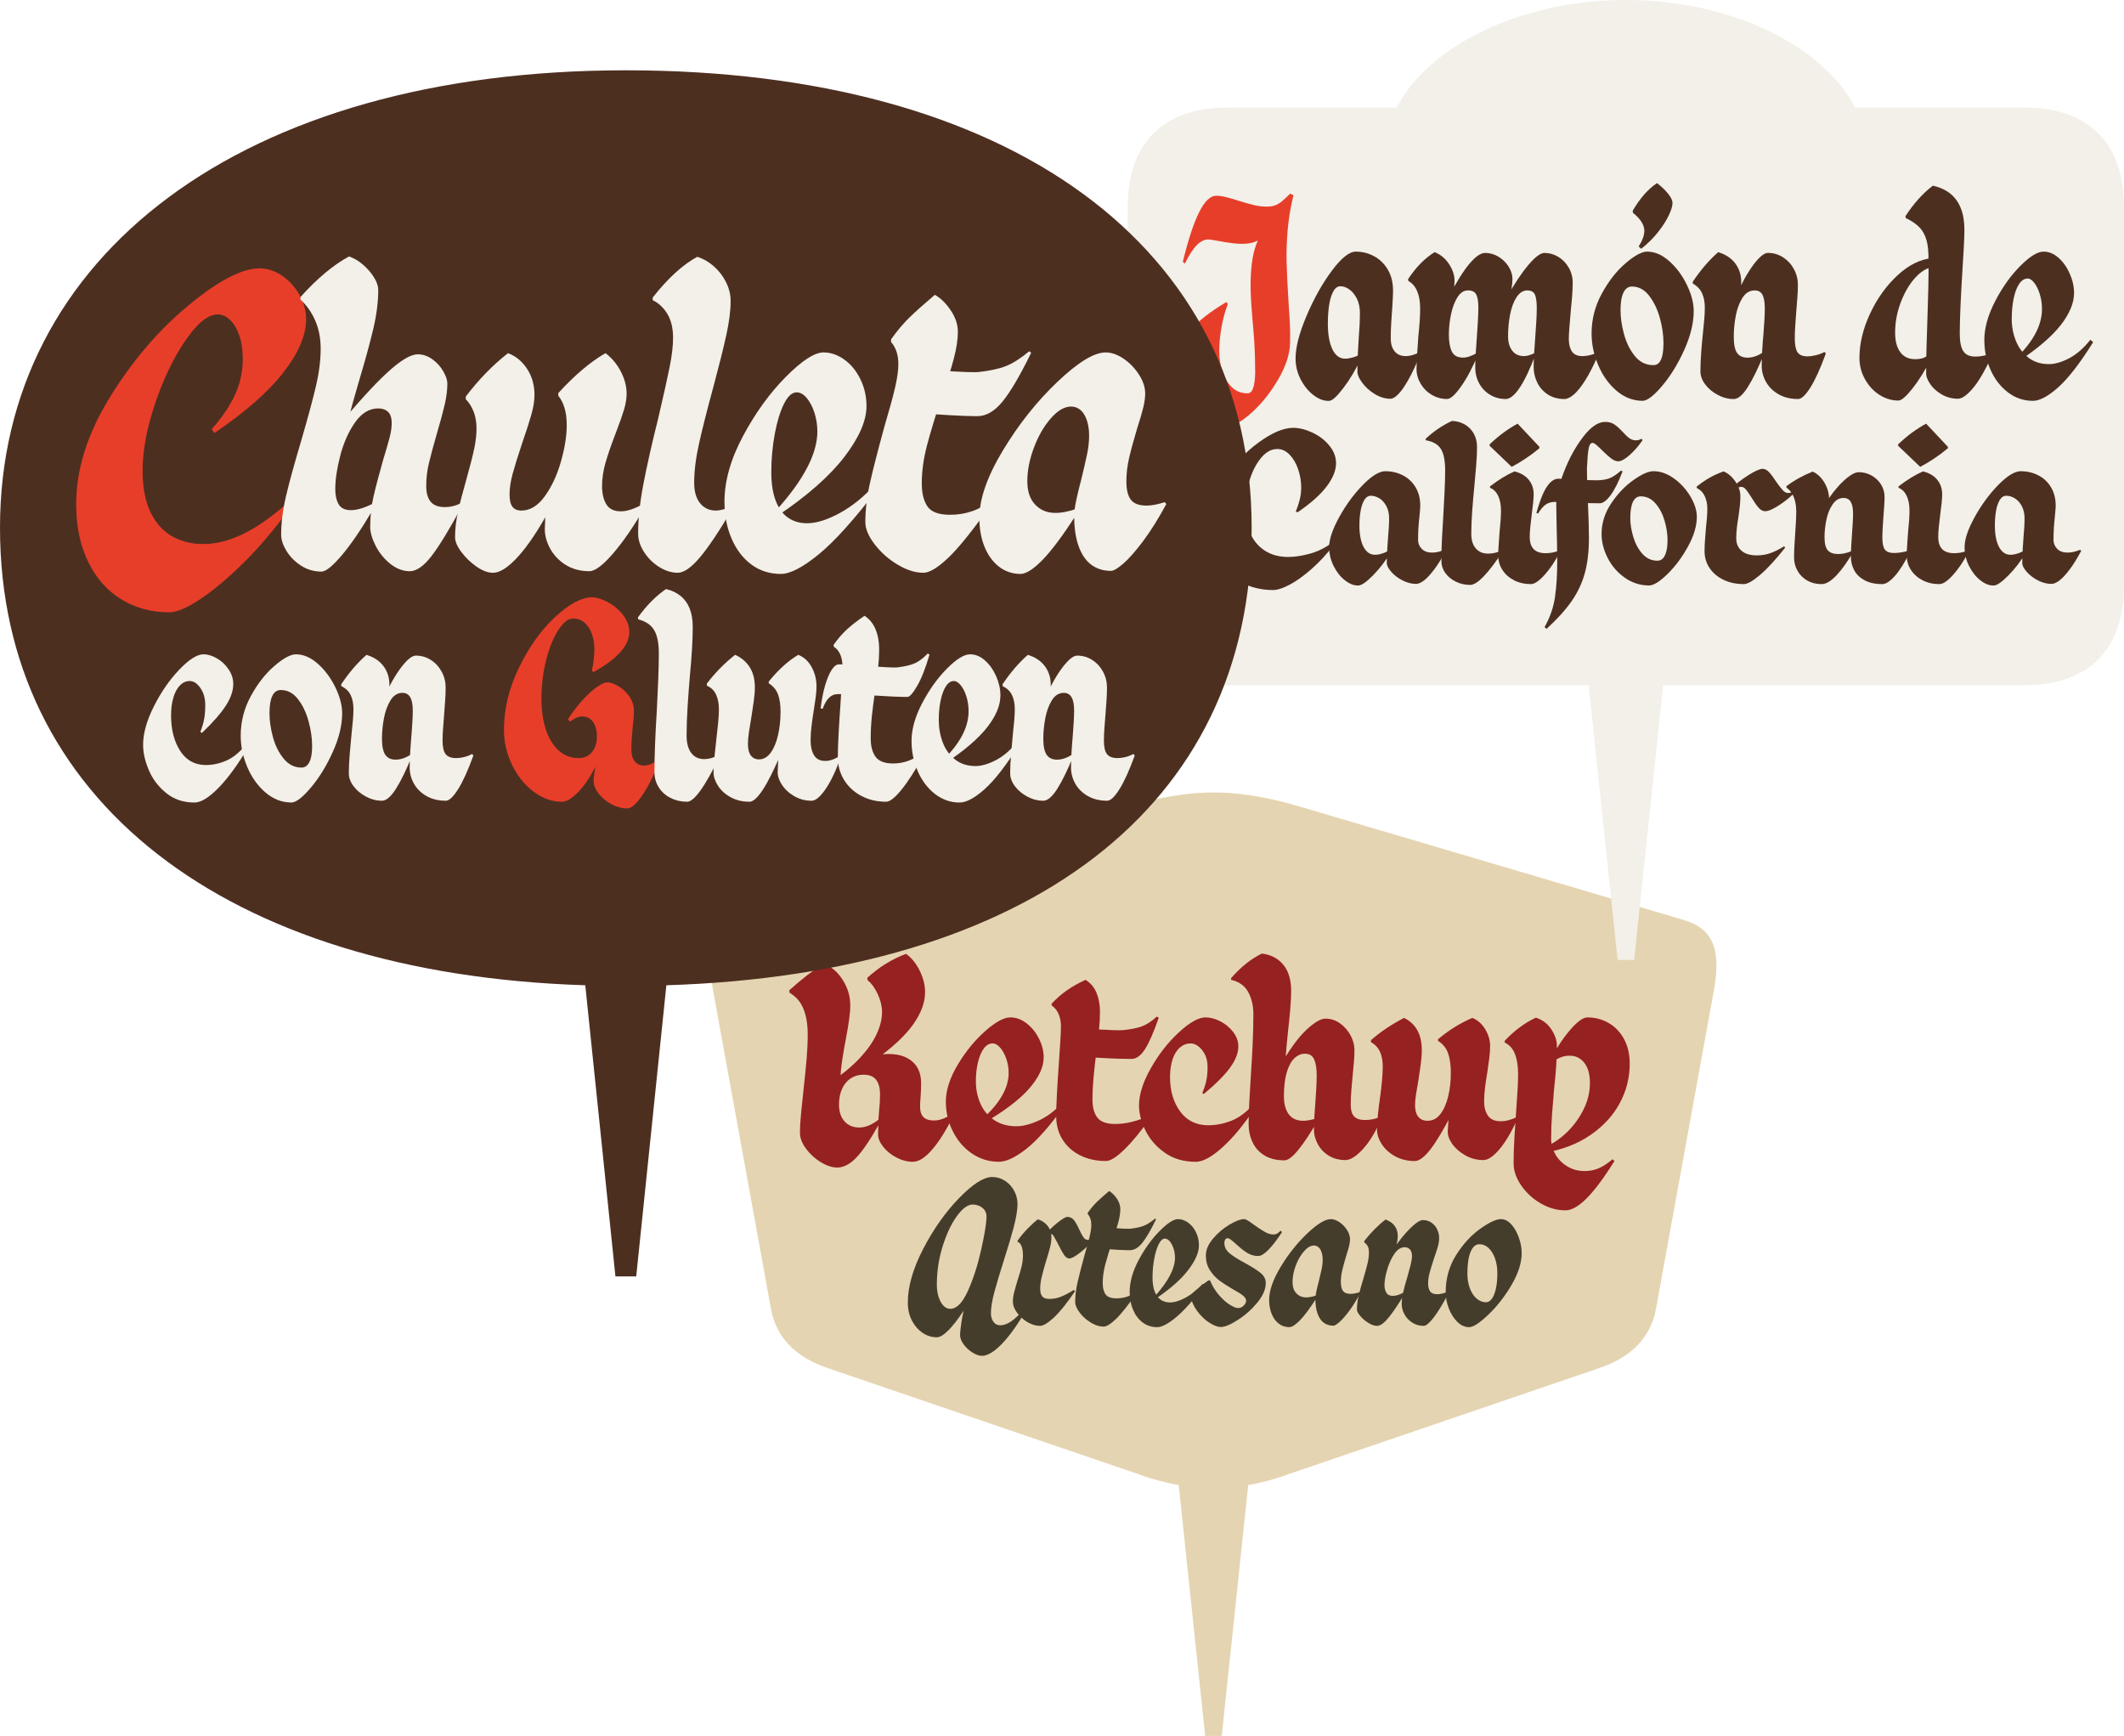
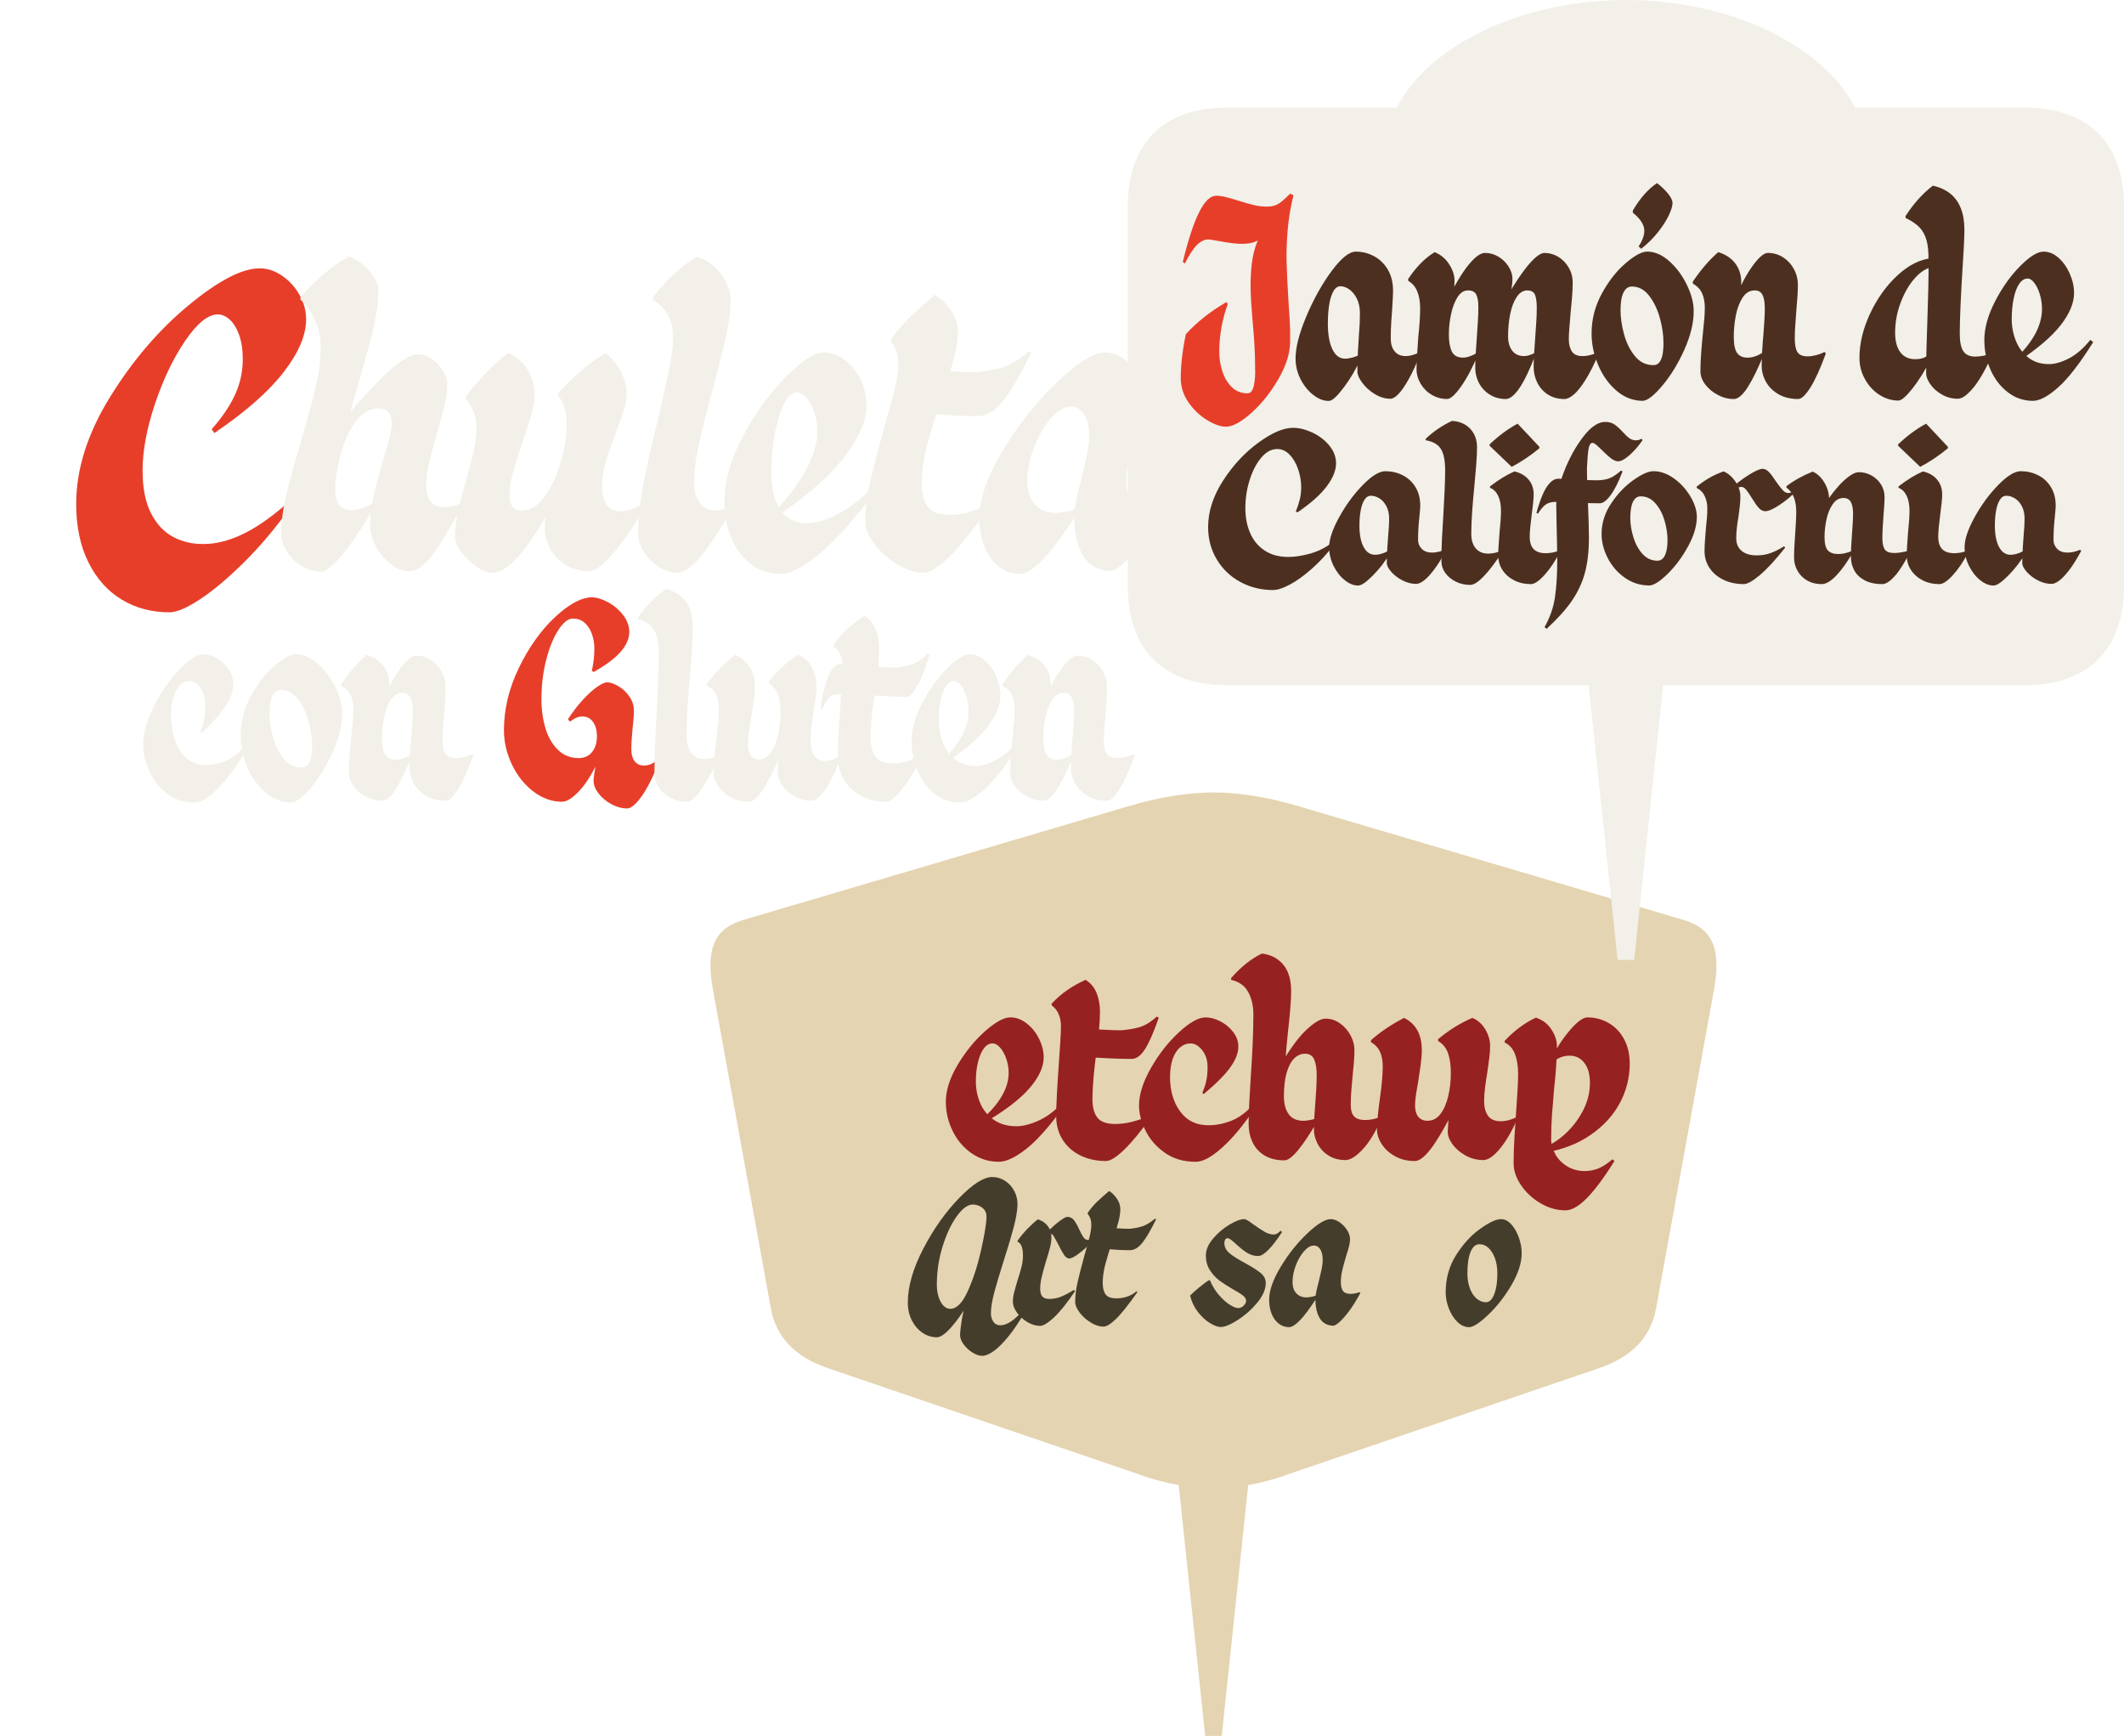
<svg xmlns="http://www.w3.org/2000/svg" id="Capa_2" data-name="Capa 2" viewBox="0 0 1904.39 1556.13">
  <g id="Capa_2-2" data-name="Capa 2">
    <g>
      <path d="m1088,710.4c18.55,0,45.25,2.97,77.15,12.61l344.23,101.64c25.22,7.42,34.13,24.48,27.45,62.32l-51.93,285.62c-4.45,25.22-20.77,43.77-51.93,54.16l-278.2,94.96c-11.87,4.45-23.74,7.42-35.61,9.64l-23.74,224.79h-14.84l-23.74-224.79c-11.87-2.23-23.74-5.19-35.61-9.64l-278.2-94.96c-31.16-10.39-47.48-28.93-51.93-54.16l-51.93-285.62c-6.68-37.84,2.23-54.9,27.45-62.32l344.23-101.64c31.9-9.64,58.61-12.61,77.15-12.61Z" style="fill: #e5d4b1; stroke-width: 0px;" />
      <g>
-         <path d="m735.87,1041.84c-5.24-3.22-9.65-7.25-13.24-12.12-3.59-4.86-5.38-9.61-5.38-14.25,0-5.23.37-11.44,1.12-18.62.75-7.18,1.49-14.36,2.24-21.54,1.04-9.27,1.91-17.87,2.58-25.8.67-7.93,1.01-15.33,1.01-22.21,0-8.97-1.27-16.6-3.81-22.88-2.54-6.28-6.66-11.07-12.34-14.36l-.45-2.24c10.92-9.87,21.24-17.87,30.96-24.01,6.88,2.69,12.56,7.59,17.05,14.7,4.49,7.11,6.73,14.62,6.73,22.55,0,3.74-.34,8.04-1.01,12.9-.67,4.86-1.61,10.43-2.8,16.71-1.35,7.03-2.47,13.5-3.37,19.41-.9,5.91-1.5,11.71-1.79,17.39l-7.4,1.79c10.02-6.73,18.4-13.72,25.13-20.98,6.73-7.25,11.7-14.36,14.92-21.31,3.21-6.96,4.82-13.5,4.82-19.63,0-5.08-1.23-10.36-3.7-15.82-2.47-5.46-5.57-9.76-9.31-12.9l-.22-2.02c10.47-9.57,22.06-16.75,34.78-21.54,5.08,3.74,9.2,8.86,12.34,15.37,3.14,6.51,4.71,12.83,4.71,18.96,0,9.42-3.67,19.22-10.99,29.39-7.33,10.17-18.55,20.57-33.65,31.19l-2.02-3.59c13.76-2.69,24.38-1.76,31.86,2.8,7.48,4.56,11.22,11.78,11.22,21.65,0,2.1-.04,4.19-.11,6.28-.08,2.1-.19,4.12-.34,6.06-.15,1.79-.26,3.33-.34,4.6-.08,1.27-.11,2.73-.11,4.38,0,4.19,1.01,7.29,3.03,9.31,2.02,2.02,5.2,3.03,9.54,3.03,2.39,0,4.94-.48,7.63-1.46,2.69-.97,5.38-2.43,8.08-4.38l1.57,1.57c-6.43,13.01-12.79,23.15-19.07,30.4-6.28,7.26-12.04,10.88-17.28,10.88-4.94,0-9.84-1.27-14.7-3.81-4.86-2.54-8.83-5.76-11.89-9.65-3.07-3.89-4.6-7.55-4.6-10.99s.07-6.92.22-10.43c.15-3.51.37-6.92.67-10.21.3-2.84.52-5.53.67-8.08.15-2.54.22-4.94.22-7.18,0-5.68-1.16-10.06-3.48-13.12-2.32-3.06-6.1-4.6-11.33-4.6-4.34,0-8.15,1.09-11.44,3.25-3.29,2.17-5.87,5.27-7.74,9.31-1.87,4.04-2.8,8.75-2.8,14.13,0,6.43,1.64,11.48,4.94,15.14,3.29,3.67,7.7,5.5,13.24,5.5,2.99,0,6.02-.67,9.09-2.02,3.06-1.35,6.24-3.37,9.54-6.06l-.22,3.81c-8.38,14.96-15.41,25.39-21.09,31.3-5.69,5.91-11.37,8.86-17.05,8.86-4.64,0-9.57-1.61-14.81-4.82Z" style="fill: #962121; stroke-width: 0px;" />
        <path d="m871.27,1033.99c-7.26-5.01-12.94-11.67-17.05-19.97-4.12-8.3-6.17-17.09-6.17-26.36,0-10.17,3.51-21.16,10.54-32.98,7.03-11.81,15.22-21.88,24.57-30.18,9.35-8.3,16.94-12.45,22.77-12.45,5.08,0,9.95,1.79,14.58,5.38,4.63,3.59,8.34,8.19,11.11,13.8,2.77,5.61,4.15,11.18,4.15,16.71,0,8.68-4.34,17.99-13.01,27.93-8.68,9.95-22.59,20.46-41.73,31.52l-1.35-3.37c16.45-14.36,24.68-28.42,24.68-42.18,0-4.34-.71-8.56-2.13-12.68-1.42-4.11-3.25-7.44-5.5-9.98-2.24-2.54-4.49-3.81-6.73-3.81-2.99,0-5.61,1.5-7.85,4.49-2.24,2.99-4,7.07-5.27,12.23-1.27,5.16-1.91,10.96-1.91,17.39,0,6.88,1.31,13.39,3.93,19.52,2.62,6.14,6.69,11.11,12.23,14.92,5.53,3.81,12.26,5.72,20.19,5.72,5.68,0,12.23-1.64,19.63-4.94,7.4-3.29,14.47-8.53,21.2-15.71l2.24,2.24c-13.01,18.1-24.42,31-34.22,38.7-9.8,7.71-17.99,11.55-24.57,11.55-8.97,0-17.09-2.51-24.34-7.52Z" style="fill: #962121; stroke-width: 0px;" />
        <path d="m968.53,1035.78c-6.73-3.37-12-8.08-15.82-14.13-3.81-6.06-5.72-13.05-5.72-20.98,0-5.38.22-12.19.67-20.42.45-8.22.97-16.45,1.57-24.68.45-6.88.9-13.69,1.35-20.42.45-6.73.67-11.89.67-15.48s-.67-7.21-2.02-10.43c-1.35-3.21-3.37-5.79-6.06-7.74l-.45-1.57c4.49-4.79,9.16-8.86,14.02-12.23,4.86-3.37,10.36-6.47,16.49-9.31,4.49,2.69,7.78,6.54,9.87,11.55,2.09,5.01,3.14,10.73,3.14,17.16,0,4.94-.3,10.4-.9,16.38-.6,5.98-1.35,12.34-2.24,19.07-1.05,7.93-1.91,15.56-2.58,22.88-.67,7.33-1.01,14.13-1.01,20.42,0,6.88,1.46,12.23,4.38,16.04s8.26,5.72,16.04,5.72c4.79,0,9.76-.63,14.92-1.91,5.16-1.27,10.66-3.18,16.49-5.72l.9,1.12c-9.12,12.87-17.2,22.7-24.23,29.5-7.03,6.81-12.49,10.21-16.38,10.21-8.68,0-16.38-1.68-23.11-5.05Zm10.54-113.19c15.85.9,25.13,1.2,27.82.9,7.33-.75,13.05-1.91,17.16-3.48,4.11-1.57,8.49-4.45,13.12-8.64l1.79.9c-4.49,13.01-8.6,22.44-12.34,28.27-3.74,5.83-7.78,8.75-12.12,8.75-11.37,0-26.4-.67-45.1-2.02l-2.02-25.35,11.67.67Z" style="fill: #962121; stroke-width: 0px;" />
        <path d="m1044.25,1033.32c-7.71-5.46-13.46-12.12-17.28-19.97s-5.72-15.29-5.72-22.32c0-9.87,3.55-21.05,10.66-33.54,7.1-12.49,15.48-23.18,25.13-32.08,9.65-8.9,17.61-13.35,23.89-13.35,4.19,0,8.56,1.16,13.12,3.48,4.56,2.32,8.41,5.5,11.55,9.54,3.14,4.04,4.71,8.38,4.71,13.01,0,5.83-2.43,12.12-7.29,18.85-4.86,6.73-12.75,14.66-23.67,23.78l-1.35-.9c1.79-4.34,3.03-8.19,3.7-11.55.67-3.37,1.01-7.29,1.01-11.78,0-5.98-1.61-10.99-4.82-15.03-3.22-4.04-6.7-6.06-10.43-6.06-3.44,0-6.58,1.2-9.42,3.59-2.84,2.39-5.05,5.87-6.62,10.43-1.57,4.56-2.36,9.91-2.36,16.04,0,12.42,3.03,22.74,9.09,30.96,6.06,8.23,14.47,12.34,25.24,12.34,6.73,0,13.42-1.27,20.08-3.81,6.65-2.54,12.97-7.03,18.96-13.46l2.47,2.24c-9.87,14.81-19.56,26.47-29.05,35-9.5,8.53-17.39,12.79-23.67,12.79-10.92,0-20.23-2.73-27.93-8.19Z" style="fill: #962121; stroke-width: 0px;" />
        <path d="m1133.88,1035.9c-4.79-2.84-8.38-6.77-10.77-11.78-2.39-5.01-3.59-10.58-3.59-16.71s.22-12.82.67-20.53c.45-7.7.9-15.37,1.35-23,.6-8.67,1.12-17.84,1.57-27.48s.67-18.66.67-27.04c0-7.63-1.54-14.28-4.6-19.97-3.07-5.68-8.19-9.35-15.37-10.99v-1.57c8.97-10.17,18.17-17.5,27.6-21.99,5.98.75,10.96,2.69,14.92,5.83,3.96,3.14,6.84,7.03,8.64,11.67,1.79,4.64,2.69,9.8,2.69,15.48,0,5.09-.3,11.03-.9,17.84-.6,6.81-1.27,13.43-2.02,19.86-.45,4.64-.9,9.28-1.35,13.91-.45,4.64-.82,9.28-1.12,13.91l-6.06,4.71c9.12-16,17.35-27.48,24.68-34.44,7.33-6.96,13.16-10.43,17.5-10.43,4.79,0,9.16,1.42,13.12,4.26,3.96,2.84,7.1,6.43,9.42,10.77,2.32,4.34,3.48,8.68,3.48,13.01,0,2.99-.15,6.47-.45,10.43-.3,3.96-.67,7.96-1.12,12-.45,4.34-.86,8.9-1.23,13.69-.38,4.79-.56,9.2-.56,13.24,0,4.49.97,7.85,2.92,10.1,1.94,2.24,5.31,3.37,10.1,3.37,4.49,0,8.97-.9,13.46-2.69l1.12,1.35c-5.24,11.97-10.85,21.17-16.83,27.6-5.98,6.43-11.14,9.65-15.48,9.65-5.83,0-10.88-1.35-15.14-4.04-4.26-2.69-7.52-6.17-9.76-10.43s-3.37-8.56-3.37-12.9c0-4.04.15-8.22.45-12.56.3-4.34.6-8.53.9-12.56.3-3.74.56-7.74.79-12,.22-4.26.34-8.19.34-11.78,0-5.83-.75-10.47-2.24-13.91-1.5-3.44-4.26-5.16-8.3-5.16-3.44,0-6.58,1.35-9.42,4.04-2.84,2.69-5.13,6.88-6.84,12.56-1.72,5.69-2.58,12.87-2.58,21.54,0,6.73,1.42,12.08,4.26,16.04,2.84,3.96,7.25,5.95,13.24,5.95,2.99,0,7.03-.75,12.12-2.24l-.22,3.59c-6.28,10.77-11.89,19.15-16.83,25.13-4.94,5.98-8.97,8.97-12.12,8.97-7.03,0-12.94-1.42-17.72-4.26Z" style="fill: #962121; stroke-width: 0px;" />
        <path d="m1313.7,1035.67c-5.01-2.84-8.94-6.32-11.78-10.43-2.84-4.11-4.12-7.96-3.81-11.55l.9-14.81,3.37-1.79c-7.93,15.41-14.58,26.55-19.97,33.43-5.38,6.88-10.02,10.32-13.91,10.32-6.58,0-12.45-1.42-17.61-4.26-5.16-2.84-9.16-6.47-12-10.88-2.84-4.41-4.26-8.79-4.26-13.12,0-3.44.26-7.78.79-13.01.52-5.23,1.16-10.39,1.91-15.48.75-5.23,1.35-10.39,1.79-15.48.45-5.08.67-9.27.67-12.56,0-5.08-.82-9.46-2.47-13.12-1.65-3.66-4.34-6.54-8.08-8.64v-1.79c8.22-7.33,18.1-13.98,29.62-19.97,5.23,2.54,9.2,6.21,11.89,10.99,2.69,4.79,4.04,10.77,4.04,17.95,0,3.74-.34,8.12-1.01,13.13-.67,5.01-1.38,9.84-2.13,14.47-.75,4.04-1.42,8-2.02,11.89-.6,3.89-.9,7.11-.9,9.65,0,4.64.97,8.15,2.92,10.54,1.94,2.39,4.71,3.59,8.3,3.59,4.63,0,8.49-2.02,11.55-6.06,3.06-4.04,5.38-9.31,6.96-15.82,1.57-6.51,2.36-13.57,2.36-21.2,0-6.88-.82-12.68-2.47-17.39-1.65-4.71-4.64-8.41-8.97-11.11v-1.57c9.87-8.22,20.12-14.58,30.74-19.07,4.79,1.95,8.64,5.35,11.55,10.21,2.92,4.86,4.38,9.84,4.38,14.92,0,3.29-.26,7.03-.79,11.22-.53,4.19-1.09,8.23-1.68,12.12-.75,4.34-1.42,8.83-2.02,13.46-.6,4.64-.9,8.9-.9,12.79,0,5.38,1.16,9.73,3.48,13.01,2.32,3.29,6.17,4.94,11.55,4.94,4.34,0,8.97-1.2,13.91-3.59l.9,1.35c-5.09,11.52-10.4,20.57-15.93,27.15-5.54,6.58-10.4,9.87-14.58,9.87-5.83,0-11.26-1.42-16.27-4.26Z" style="fill: #962121; stroke-width: 0px;" />
        <path d="m1381.34,1078.75c-7.18-4.19-13.01-9.57-17.5-16.15-4.49-6.58-6.73-13.16-6.73-19.74,0-7.18.26-15.22.79-24.12.52-8.9,1.08-17.31,1.68-25.24.45-5.98.82-11.7,1.12-17.16.3-5.46.45-9.98.45-13.57,0-7.18-.97-13.2-2.92-18.06-1.95-4.86-4.94-8.19-8.97-9.98l-.22-1.57c8.67-9.27,18.02-16.23,28.04-20.87,5.98,1.95,10.62,5.46,13.91,10.55,3.29,5.09,4.94,9.95,4.94,14.58,0,5.69-.22,11.86-.67,18.51-.45,6.66-1.05,13.2-1.79,19.63-.75,8.23-1.38,16.01-1.91,23.33-.53,7.33-.79,14.73-.79,22.21,0,4.64,1.23,9.16,3.7,13.57s6.02,8.04,10.66,10.88c4.63,2.84,9.87,4.26,15.71,4.26,4.49,0,8.67-.82,12.56-2.47,3.89-1.65,8-4.34,12.34-8.08l1.79,1.57c-9.57,15.26-17.91,26.44-25.02,33.54-7.11,7.1-13.43,10.66-18.96,10.66-7.63,0-15.03-2.1-22.21-6.28Zm21.76-62.04c6.43-5.76,11.78-12.68,16.04-20.75,4.26-8.08,6.39-16.45,6.39-25.13,0-7.78-1.68-13.8-5.05-18.06-3.37-4.26-7.74-6.39-13.12-6.39-4.64,0-8.9,1.35-12.79,4.04l-3.14-1.79c3.74-8.38,8.97-16.56,15.71-24.57,6.73-8,12.12-12,16.15-12,6.88,0,13.24,1.68,19.07,5.05,5.83,3.37,10.43,8.19,13.8,14.47,3.37,6.28,5.05,13.61,5.05,21.99,0,12.56-2.99,24.38-8.97,35.45-5.98,11.07-14.73,20.57-26.25,28.49-11.52,7.93-25.35,13.24-41.51,15.93l-.67-4.71c6.43-2.24,12.86-6.24,19.29-12Z" style="fill: #962121; stroke-width: 0px;" />
      </g>
      <g>
        <path d="m871.79,1212.42c-3.19-2.01-5.85-4.51-7.97-7.47-2.13-2.97-3.13-5.85-3.02-8.64.11-2.46.45-5.68,1.01-9.65.56-3.97,1.23-7.64,2.01-10.99.56-2.57,1.17-4.75,1.85-6.55l2.85-1.68c-5.26,9.18-10.52,16.7-15.78,22.58-5.26,5.88-9.51,8.81-12.76,8.81-4.59,0-8.87-1.34-12.84-4.03-3.97-2.69-7.16-6.38-9.57-11.08-2.41-4.7-3.61-10.01-3.61-15.95,0-14.44,4.59-30.49,13.76-48.17,9.17-17.68,19.89-32.84,32.14-45.49,12.25-12.64,22.18-18.97,29.79-18.97,4.14,0,7.97,1.15,11.5,3.44,3.52,2.29,6.29,5.37,8.31,9.23,2.01,3.86,2.96,8.03,2.85,12.51-.23,5.48-1.37,12.14-3.44,19.97-2.07,7.83-4.95,17.51-8.65,29.04-3.81,11.98-6.69,21.6-8.64,28.87-1.96,7.28-3,13.49-3.11,18.63-.11,3.02.59,5.65,2.1,7.89,1.51,2.24,3.66,3.36,6.46,3.36s6.1-1.17,9.57-3.52c3.47-2.35,7.27-5.93,11.41-10.74l1.68,1.01c-5.26,9.18-10.32,16.79-15.19,22.83-4.87,6.04-9.32,10.52-13.34,13.43-4.03,2.91-7.55,4.36-10.58,4.36-2.69,0-5.62-1.01-8.81-3.02Zm-3.94-55.23c4.81-10.74,8.73-22.85,11.75-36.34,3.02-13.48,4.64-23.08,4.87-28.79.22-3.02-.34-5.43-1.68-7.22-1.34-1.79-3.02-3.08-5.04-3.86-2.01-.78-3.86-1.17-5.54-1.17-4.48,0-9.23,3.47-14.27,10.41-5.04,6.94-9.29,15.95-12.76,27.03-3.47,11.08-5.2,22.55-5.2,34.41,0,4.03.53,7.7,1.59,11,1.06,3.3,2.49,5.9,4.28,7.8,1.79,1.9,3.86,2.85,6.21,2.85,5.71,0,10.97-5.37,15.78-16.11Z" style="fill: #453d2c; stroke-width: 0px;" />
        <path d="m921.23,1185.23c-3.81-2.24-6.94-5.06-9.4-8.48-2.46-3.41-3.69-6.69-3.69-9.82,0-2.57.36-5.29,1.09-8.14.73-2.85,1.82-6.69,3.27-11.5,1.57-4.81,2.74-8.87,3.52-12.17.78-3.3,1.17-6.4,1.17-9.32,0-3.69-.42-6.57-1.26-8.64-.84-2.07-2.04-3.38-3.61-3.95l.17-1.17c2.69-3.8,5.76-7.47,9.23-10.99,3.47-3.53,6.43-6.18,8.9-7.97,3.8,1.23,6.77,3.27,8.9,6.13,2.12,2.85,3.19,6.18,3.19,9.99,0,2.8-.42,5.85-1.26,9.15-.84,3.3-2.04,7.41-3.61,12.34-1.79,6.04-3.11,10.86-3.94,14.44-.84,3.58-1.26,6.99-1.26,10.24,0,3.02.61,5.29,1.85,6.8,1.23,1.51,3.36,2.27,6.38,2.27,3.58,0,6.99-.64,10.24-1.93,3.24-1.29,7.16-3.33,11.75-6.13l1.01,1.17c-7.28,10.74-13.6,18.61-18.97,23.58-5.37,4.98-9.51,7.47-12.42,7.47-3.69,0-7.44-1.12-11.25-3.36Zm32.48-60.76c-1.62-2.46-3.44-5.82-5.46-10.07-1.12-2.12-2.18-4.03-3.19-5.71-1.01-1.68-1.79-2.52-2.35-2.52-.45,0-1.18.31-2.18.92-1.01.62-2.13,1.37-3.36,2.27l-1.01.84-.84-1.17c3.8-4.81,7.97-9.04,12.51-12.67,4.53-3.64,7.58-5.46,9.15-5.46,2.46,0,4.45.98,5.96,2.94,1.51,1.96,3.11,4.78,4.78,8.48,1.45,3.13,2.71,5.46,3.78,6.97,1.06,1.51,2.43,2.27,4.11,2.27,1.12,0,2.4-.45,3.86-1.34l1.01,1.34c-3.13,3.69-7.02,7.39-11.67,11.08-4.65,3.69-8.03,5.54-10.16,5.54-1.68,0-3.33-1.23-4.95-3.69Z" style="fill: #453d2c; stroke-width: 0px;" />
        <path d="m978.04,1185.65c-3.97-2.41-7.3-5.37-9.99-8.9s-4.03-6.74-4.03-9.65c0-5.48.7-11.3,2.1-17.46,1.4-6.15,3.5-14.32,6.29-24.51,2.12-7.16,3.66-12.78,4.62-16.87.95-4.08,1.43-7.53,1.43-10.32,0-2.01-.28-3.83-.84-5.46-.56-1.62-1.34-2.99-2.35-4.11v-1.17c2.8-3.92,5.57-7.19,8.31-9.82,2.74-2.63,6.35-5.85,10.83-9.65,2.57,1.46,4.89,3.72,6.97,6.8,2.07,3.08,3.1,6.18,3.1,9.32,0,3.36-.59,7.28-1.76,11.75-1.18,4.48-2.94,10.07-5.29,16.79-2.8,8.39-4.95,15.47-6.46,21.23-1.51,5.77-2.27,11.28-2.27,16.53,0,4.36.84,7.75,2.52,10.16,1.68,2.41,4.98,3.61,9.9,3.61,3.36,0,6.57-.53,9.65-1.59,3.08-1.06,5.85-2.66,8.31-4.78l.67.84c-8.28,11.75-14.75,19.84-19.39,24.25-4.65,4.42-8.31,6.63-10.99,6.63-3.58,0-7.36-1.2-11.33-3.61Zm17.54-84.85c10.29.67,16.34.9,18.13.67,4.92-.56,8.87-1.43,11.83-2.6,2.96-1.17,6.35-3.33,10.16-6.46l.84.67c-4.93,10.07-9.12,17.21-12.59,21.4-3.47,4.2-7.11,6.29-10.91,6.29-6.04,0-15.22-.5-27.53-1.51l2.52-18.97,7.55.5Z" style="fill: #453d2c; stroke-width: 0px;" />
-         <path d="m1024.62,1185.65c-3.69-2.74-6.58-6.52-8.65-11.33-2.07-4.81-3.1-10.18-3.1-16.11,0-9.06,2.71-18.66,8.14-28.79,5.43-10.13,11.67-18.74,18.72-25.85,7.05-7.11,12.53-10.66,16.45-10.66,3.13,0,6.15,1.04,9.06,3.11,2.91,2.07,5.26,4.93,7.05,8.56,1.79,3.64,2.69,7.58,2.69,11.83,0,6.38-3.22,13.76-9.65,22.16-6.44,8.39-16.14,16.95-29.12,25.68l-.5-2.52c11.86-13.2,17.79-24.62,17.79-34.24,0-2.8-.42-5.51-1.26-8.14-.84-2.63-1.96-4.78-3.36-6.46-1.4-1.68-2.88-2.52-4.45-2.52-2.01,0-3.86,1.68-5.54,5.04s-3.02,7.75-4.03,13.18c-1.01,5.43-1.51,10.99-1.51,16.7,0,4.81.61,8.9,1.85,12.25,1.23,3.36,3.02,5.88,5.37,7.55s5.15,2.52,8.39,2.52c4.14,0,8.95-1.51,14.44-4.53,5.48-3.02,10.52-7.1,15.11-12.25l1.51,1.51c-10.3,13.54-18.94,23.16-25.93,28.87-6.99,5.71-12.51,8.56-16.53,8.56-4.93,0-9.23-1.37-12.92-4.11Z" style="fill: #453d2c; stroke-width: 0px;" />
        <path d="m1084.71,1185.99c-3.92-2.41-7.53-5.76-10.83-10.07-3.3-4.31-5.57-9.15-6.8-14.52,2.24-2.24,4.93-4.64,8.06-7.22,3.13-2.57,5.93-4.7,8.39-6.38h1.34c2.12,5.04,4.81,9.43,8.06,13.18,3.24,3.75,6.46,6.63,9.65,8.64,3.19,2.01,5.73,3.02,7.64,3.02,1.79,0,3.41-.73,4.87-2.18,1.45-1.45,2.18-2.91,2.18-4.36,0-1.57-.92-3.11-2.77-4.62-1.85-1.51-4.73-3.33-8.64-5.46-5.04-2.91-9.18-5.57-12.42-7.97-3.25-2.41-6.1-5.48-8.56-9.23-2.46-3.75-3.69-8.2-3.69-13.34s2.1-9.9,6.29-14.94c4.2-5.04,9.09-9.23,14.69-12.59,5.59-3.36,10.07-5.04,13.43-5.04.78,0,1.93.48,3.44,1.43,1.51.95,3.16,2.1,4.95,3.44,3.92,2.8,7.24,4.98,9.99,6.55,2.74,1.57,5.4,2.35,7.97,2.35,1.12,0,2.12-.25,3.02-.76.89-.5,1.96-1.37,3.19-2.6l1.34,1.17c-4.36,6.71-8.39,11.98-12.09,15.78-3.69,3.81-6.83,5.71-9.4,5.71-3.58,0-6.91-.98-9.99-2.94-3.08-1.96-6.41-4.62-9.99-7.97-2.13-1.9-3.69-3.22-4.7-3.94-1.01-.73-1.9-1.09-2.69-1.09-.9,0-1.59.39-2.1,1.18-.5.78-.76,1.85-.76,3.19,0,3.47,1.54,6.49,4.62,9.06,3.08,2.58,7.75,5.54,14.02,8.9,6.15,3.36,10.77,6.29,13.85,8.81,3.08,2.52,4.62,5.51,4.62,8.98,0,5.6-2.52,11.44-7.55,17.54-5.04,6.1-10.86,11.28-17.46,15.53-6.6,4.25-11.69,6.38-15.27,6.38-2.69,0-5.99-1.2-9.9-3.61Z" style="fill: #453d2c; stroke-width: 0px;" />
        <path d="m1180.31,1157.45c.61-2.85,1.31-5.73,2.1-8.64,1.12-4.59,1.99-8.33,2.6-11.25.61-2.91.92-5.65.92-8.23s-.34-4.84-1.01-6.8c-.67-1.96-1.59-3.44-2.77-4.45-1.18-1.01-2.55-1.51-4.11-1.51-2.91,0-5.88,1.74-8.9,5.2-3.02,3.47-5.48,7.75-7.39,12.84-1.9,5.09-2.85,9.93-2.85,14.52s1.15,7.92,3.44,10.32c2.29,2.41,5.23,3.61,8.81,3.61,1.45,0,2.99-.17,4.62-.5,1.62-.34,3.22-.78,4.78-1.34l-.17,2.52c-5.93,9.18-10.86,15.78-14.77,19.81-3.92,4.03-7.11,6.1-9.57,6.21-3.69,0-6.91-1.09-9.65-3.27-2.74-2.18-4.84-5.12-6.29-8.81-1.46-3.69-2.18-7.83-2.18-12.42,0-8.28,3.44-18.13,10.32-29.54,6.88-11.41,14.83-21.4,23.84-29.96,9.01-8.56,16.03-12.84,21.07-12.84,2.57,0,5.2.92,7.89,2.77,2.69,1.85,4.92,4.17,6.71,6.97,1.79,2.8,2.69,5.54,2.69,8.23,0,1.79-.28,3.83-.84,6.13-.56,2.29-1.46,5.34-2.69,9.15-1.57,5.26-2.74,9.6-3.52,13.01-.78,3.41-1.18,6.8-1.18,10.16,0,3.58.64,6.24,1.93,7.97,1.29,1.74,3.61,2.6,6.97,2.6,2.12,0,4.75-.5,7.89-1.51l.67.84c-3.58,6.6-7.02,12.09-10.32,16.45-3.3,4.36-6.16,7.58-8.56,9.65-2.41,2.07-4.17,3.11-5.29,3.11-3.36,0-6.24-.9-8.64-2.69-2.41-1.79-4.25-4.5-5.54-8.14-1.29-3.63-1.93-8.03-1.93-13.18,0-1.79.31-4.11.92-6.97Z" style="fill: #453d2c; stroke-width: 0px;" />
-         <path d="m1226.8,1185.9c-2.85-1.79-5.26-3.86-7.22-6.21-1.96-2.35-2.94-4.2-2.94-5.54,0-3.92.47-7.97,1.43-12.17.95-4.2,2.38-9.37,4.28-15.53,1.68-5.71,2.94-10.29,3.78-13.76.84-3.47,1.26-6.71,1.26-9.74,0-2.35-.31-4.17-.92-5.46-.62-1.29-1.71-2.54-3.27-3.78v-1.17c6.15-7.83,12.53-14.27,19.14-19.3,3.8,1.46,6.57,3.44,8.31,5.96,1.73,2.52,2.6,5.46,2.6,8.81s-.73,7.11-2.18,11.25l-3.19,2.52c5.82-8.62,11.27-15.44,16.37-20.48,5.09-5.04,8.92-7.55,11.5-7.55,3.02,0,5.65.81,7.89,2.43,2.24,1.62,3.92,3.67,5.04,6.13,1.12,2.46,1.68,4.92,1.68,7.39s-.36,4.87-1.09,7.55c-.73,2.69-1.88,6.21-3.44,10.57-1.79,5.48-3.13,9.88-4.03,13.18-.9,3.3-1.34,6.52-1.34,9.65,0,2.91.59,5.23,1.76,6.97,1.18,1.74,3.27,2.6,6.29,2.6,1.34,0,2.85-.19,4.53-.59,1.68-.39,3.41-.92,5.2-1.59l.67,1.01c-5.26,9.96-9.79,17.37-13.6,22.24-3.81,4.87-6.71,7.3-8.73,7.3-3.92,0-7.39-.98-10.41-2.94s-5.35-4.45-6.97-7.47c-1.62-3.02-2.43-6.04-2.43-9.06,0-3.24.45-6.82,1.34-10.74.89-3.92,2.18-8.62,3.86-14.1,1.01-3.47,1.93-6.88,2.77-10.24s1.26-6.04,1.26-8.06c0-2.46-.59-4.39-1.76-5.79-1.17-1.4-2.77-2.1-4.78-2.1-3.47,0-6.58,2.01-9.32,6.04-2.74,4.03-4.9,8.79-6.46,14.27-1.57,5.48-2.35,10.02-2.35,13.6,0,2.69.56,4.98,1.68,6.88,1.12,1.9,3.08,2.85,5.88,2.85s6.43-1.17,10.57-3.52l.34,1.01c-5.6,9.4-10.46,16.65-14.6,21.74-4.14,5.09-7.61,7.64-10.41,7.64-2.46,0-5.12-.9-7.97-2.69Z" style="fill: #453d2c; stroke-width: 0px;" />
        <path d="m1306.7,1185.06c-3.19-3.13-5.74-7.13-7.64-12-1.9-4.87-2.85-9.76-2.85-14.69,0-12.31,3.13-23.42,9.4-33.32,6.27-9.9,13.46-17.74,21.57-23.5,8.11-5.76,14.29-8.64,18.55-8.64,3.36,0,6.46,1.57,9.32,4.7,2.85,3.13,5.12,7.11,6.8,11.92,1.68,4.81,2.52,9.4,2.52,13.76,0,8.73-3.02,18.24-9.06,28.54-6.04,10.3-12.95,19.17-20.73,26.61-7.78,7.44-13.51,11.22-17.21,11.33-3.92,0-7.47-1.57-10.66-4.7Zm30.89-20.73c1.51-2.07,2.71-5.06,3.61-8.98.89-3.92,1.34-8.56,1.34-13.93,0-4.92-.7-9.34-2.1-13.26-1.4-3.92-3.3-7.02-5.71-9.32-2.41-2.29-5.18-3.44-8.31-3.44-3.36,0-5.99,2.29-7.89,6.88-1.9,4.59-2.85,11.02-2.85,19.3,0,5.04.76,9.54,2.27,13.51,1.51,3.97,3.55,7.02,6.13,9.15,2.57,2.13,5.31,3.19,8.23,3.19,2.01,0,3.78-1.03,5.29-3.11Z" style="fill: #453d2c; stroke-width: 0px;" />
      </g>
    </g>
    <g>
      <path d="m1100.21,96.44h152.08C1280.48,41.54,1362.83,0,1457.79,0s177.31,41.54,205.5,96.44h152.08c57.12,0,89.02,31.9,89.02,89.02v339.77c0,57.12-31.9,89.02-89.02,89.02h-324.2l-25.97,246.3h-14.84l-25.97-246.3h-324.2c-57.12,0-89.02-31.9-89.02-89.02V185.47c0-57.12,31.9-89.02,89.02-89.02Z" style="fill: #f2f0e8; stroke-width: 0px;" />
      <g>
        <path d="m1154.51,206.44c-.85,10.28-1.16,19.79-.93,28.51.23,8.73.73,19.51,1.51,32.34.46,6.49.89,13.14,1.28,19.94.38,6.8.5,13.14.35,19.01,0,10.2-3.44,21.29-10.32,33.27-6.88,11.98-14.95,22.14-24.23,30.49-9.27,8.35-16.92,12.52-22.95,12.52-4.79,0-10.43-1.97-16.92-5.91s-12.06-9.24-16.69-15.88c-4.64-6.64-6.95-13.99-6.95-22.02,0-5.72.42-12.13,1.27-19.24.85-7.11,1.97-13.75,3.36-19.94,10.04-10.97,22.18-20.55,36.4-28.75l1.16,1.85c-2.47,6.49-4.37,13.45-5.68,20.86-1.31,7.42-1.97,14.76-1.97,22.02,0,5.88.93,11.67,2.78,17.39,1.85,5.72,4.67,10.43,8.46,14.14,3.79,3.71,8.46,5.56,14.03,5.56,2.32,0,4.02-1.54,5.1-4.64,1.08-3.09,1.7-7.73,1.85-13.91,0-4.79-.08-9.62-.23-14.49-.16-4.87-.39-9.7-.7-14.49-.31-4.79-.7-9.58-1.16-14.37-1.08-12.05-1.74-22.06-1.97-30.02-.23-7.96.08-15.84.93-23.65.85-7.8,2.67-14.95,5.45-21.44-3.56,2.01-8.19,3.01-13.91,3.01-5.26,0-12.29-.85-21.1-2.55-5.26-.93-8.35-1.39-9.27-1.39-3.56,0-6.99,1.66-10.32,4.98-3.33,3.33-6.92,8.85-10.78,16.58l-1.85-1.39c4.79-19.78,9.66-34.62,14.6-44.51,4.94-9.89,10.04-14.84,15.3-14.84,2.63,0,5.48.39,8.58,1.16,3.09.78,6.88,1.85,11.36,3.25,5.87,1.86,10.66,3.21,14.37,4.06,3.71.85,7.34,1.27,10.9,1.27,2.93,0,5.41-.35,7.42-1.04,2.01-.7,4.02-1.85,6.03-3.48,2.01-1.62,4.56-3.98,7.65-7.07l3.01,1.39c-2.63,10.66-4.37,21.14-5.22,31.41Z" style="fill: #e73e2a; stroke-width: 0px;" />
        <path d="m1217.45,316.67c.31-5.56.62-10.82.93-15.76.31-3.55.54-7.03.7-10.43.15-3.4.23-6.64.23-9.74,0-4.94-.89-9.23-2.67-12.87-1.78-3.63-4.02-6.41-6.72-8.35-2.71-1.93-5.37-2.9-8-2.9s-4.79,1.55-6.49,4.64c-1.7,3.09-2.94,7.15-3.71,12.17-.78,5.02-1.16,10.55-1.16,16.58,0,9.74,1.35,17.43,4.06,23.07,2.7,5.64,6.53,8.46,11.48,8.46,1.85,0,4.06-.35,6.61-1.04,2.55-.7,4.83-1.66,6.84-2.9l.93,3.25c-4.64,10.05-9.89,18.93-15.76,26.66-5.88,7.73-10.12,11.67-12.75,11.82-4.48.31-9.08-1.27-13.79-4.75-4.72-3.48-8.66-8.19-11.82-14.14-3.17-5.95-4.75-12.32-4.75-19.13,0-9.89,3.25-22.52,9.74-37.9,6.49-15.38,14.03-28.86,22.6-40.45,8.58-11.59,15.8-17.39,21.68-17.39s11.36,1.39,16.46,4.17c5.1,2.78,9.19,6.8,12.29,12.05,3.09,5.26,4.64,11.59,4.64,19.01,0,2.17-.08,4.48-.23,6.96-.16,2.47-.31,5.02-.46,7.65-.31,4.17-.62,8.69-.93,13.56-.31,4.87-.46,9.7-.46,14.49s1.16,8.62,3.48,11.48c2.32,2.86,5.64,4.29,9.97,4.29,3.55,0,7.57-1.08,12.06-3.25l1.16,1.16c-3.71,9.27-7.27,16.92-10.66,22.95-3.4,6.03-6.46,10.43-9.16,13.21-2.71,2.78-5.06,4.17-7.07,4.17-4.79,0-9.47-1.39-14.03-4.17-4.56-2.78-8.31-6.14-11.24-10.08-2.94-3.94-4.4-7.3-4.4-10.08,0-5.41.15-10.9.46-16.46Z" style="fill: #4d2f20; stroke-width: 0px;" />
        <path d="m1283.75,354c-4.17-2.47-7.5-5.8-9.97-9.97-2.47-4.17-3.71-8.58-3.71-13.21,0-4.02.19-8.65.58-13.91.38-5.25.73-10.35,1.04-15.3.46-4.33.85-8.69,1.16-13.1.31-4.4.46-8.38.46-11.94,0-6.18-.89-11.36-2.67-15.53-1.78-4.17-4.37-7.19-7.77-9.04l-.46-1.62c7.11-10.82,15.07-18.93,23.88-24.34,5.41,2.17,9.74,5.76,12.98,10.78,3.25,5.02,4.87,9.93,4.87,14.72,0,2.47-.16,4.79-.46,6.96-.31,2.17-.77,4.1-1.39,5.8l-4.4,3.71c7.57-14.53,14.1-25.04,19.59-31.53,5.48-6.49,10.16-9.74,14.03-9.74,4.33,0,8.38,1.16,12.17,3.48,3.79,2.32,6.8,5.3,9.04,8.93,2.24,3.63,3.36,7.3,3.36,11.01,0,1.24-.08,2.63-.23,4.17-.16,1.55-.39,3.25-.7,5.1-.31,2.47-.7,4.95-1.16,7.42l-2.78-.7c6.8-12.05,13.21-21.64,19.24-28.75,6.03-7.11,10.82-10.66,14.37-10.66,4.33,0,8.42,1.16,12.29,3.48,3.86,2.32,6.99,5.53,9.39,9.62,2.39,4.1,3.59,8.62,3.59,13.56,0,3.87-.2,8.19-.58,12.98-.39,4.79-.81,9.43-1.28,13.91-.31,4.17-.66,8.43-1.04,12.75-.39,4.33-.58,7.96-.58,10.9,0,4.64.93,8.35,2.78,11.13,1.85,2.78,5.02,4.17,9.5,4.17,4.17,0,8.65-1.08,13.45-3.25l.93,1.39c-4.02,9.43-7.92,17.16-11.71,23.18-3.79,6.03-7.27,10.4-10.43,13.1-3.17,2.7-5.99,4.06-8.46,4.06-5.72,0-10.66-1.36-14.84-4.06-4.17-2.7-7.34-6.26-9.5-10.66-2.17-4.4-3.25-9.08-3.25-14.03,0-4.17.15-8.46.46-12.87.31-4.41.62-8.85.93-13.33.31-4.64.62-9.19.93-13.68.31-4.48.46-8.81.46-12.98,0-5.41-.54-9.39-1.62-11.94-1.08-2.55-3.4-3.83-6.95-3.83s-6.88,2.01-9.5,6.03c-2.63,4.02-4.56,9.16-5.8,15.42-1.24,6.26-1.85,12.87-1.85,19.82,0,5.26,1.24,9.5,3.71,12.75,2.47,3.25,6.03,4.87,10.66,4.87,1.24,0,2.67-.23,4.29-.7,1.62-.46,3.36-1.16,5.22-2.09l.7,1.39c-5.1,13.45-9.89,23.46-14.37,30.02-4.48,6.57-8.58,9.85-12.29,9.85-5.1,0-9.74-1.24-13.91-3.71-4.17-2.47-7.46-5.87-9.85-10.2-2.4-4.33-3.59-9.19-3.59-14.61,0-4.17.15-8.46.46-12.87.31-4.4.62-8.92.93-13.56.31-4.79.62-9.5.93-14.14.31-4.64.46-9.12.46-13.45,0-4.79-.62-8.46-1.85-11.01-1.24-2.55-3.71-3.83-7.42-3.83s-6.84,2.01-9.39,6.03c-2.55,4.02-4.48,9.08-5.8,15.18-1.31,6.11-1.97,12.25-1.97,18.43,0,6.49.89,11.56,2.67,15.18,1.77,3.63,5.14,5.45,10.08,5.45,3.55,0,7.8-1.47,12.75-4.41l.7,1.39c-4.79,11.59-9.85,21.18-15.18,28.75-5.33,7.57-9.54,11.36-12.63,11.36-4.95,0-9.5-1.24-13.68-3.71Z" style="fill: #4d2f20; stroke-width: 0px;" />
        <path d="m1449.39,350.29c-7.03-6.03-12.52-13.71-16.46-23.07-3.94-9.35-5.91-18.74-5.91-28.17,0-12.67,3.05-24.61,9.16-35.82,6.1-11.2,13.21-20.29,21.33-27.24,8.11-6.96,14.57-10.43,19.36-10.43,6.8,0,13.41,2.86,19.82,8.58,6.41,5.72,11.67,12.79,15.76,21.21,4.09,8.43,6.14,16.27,6.14,23.53,0,10.66-2.82,22.26-8.46,34.77-5.64,12.52-12.21,23.22-19.71,32.11-7.5,8.89-13.33,13.41-17.5,13.56-8.66,0-16.5-3.01-23.53-9.04Zm38.25-25.27c1.31-1.54,2.28-3.79,2.9-6.72.62-2.93.93-6.57.93-10.9,0-7.11-1.08-14.57-3.25-22.37-2.17-7.8-5.37-14.45-9.62-19.94-4.25-5.48-9.39-8.23-15.42-8.23-3.25,0-5.76,1.78-7.53,5.33-1.78,3.56-2.67,8.81-2.67,15.76s1.04,14.03,3.13,21.68,5.33,14.18,9.74,19.59c4.4,5.41,9.93,8.11,16.58,8.11,2.16,0,3.9-.77,5.22-2.32Zm-14.72-111.28c.93-2.47,1.39-4.71,1.39-6.72,0-5.41-3.4-10.82-10.2-16.23l-.23-1.85c6.49-11.13,13.75-19.39,21.79-24.81,3.86,2.94,7.15,6.07,9.85,9.39,2.7,3.33,4.06,6.14,4.06,8.46,0,2.63-1.08,6.26-3.25,10.9-2.17,4.64-5.37,9.66-9.62,15.07-4.25,5.41-9.31,10.43-15.18,15.07l-2.32-2.09c1.54-2.32,2.78-4.71,3.71-7.19Z" style="fill: #4d2f20; stroke-width: 0px;" />
        <path d="m1540.14,354c-4.64-2.47-8.39-5.6-11.24-9.39-2.86-3.79-4.29-7.69-4.29-11.71,0-5.1.23-10.78.7-17.04.46-6.26,1-12.25,1.62-17.97.46-4.33.85-8.35,1.16-12.06.31-3.71.46-7.03.46-9.97,0-4.94-.81-9.23-2.43-12.87-1.62-3.63-4.37-6.53-8.23-8.69l-.23-1.62c7.26-10.82,14.91-19.71,22.95-26.66,5.41,1.7,9.77,4.25,13.1,7.65,3.32,3.4,5.56,7.5,6.72,12.29,1.16,4.79,1.04,10.12-.35,16l-4.17,4.64c5.41-12.21,10.78-21.91,16.11-29.09s9.7-10.78,13.1-10.78c4.94,0,9.46,1.32,13.56,3.94,4.09,2.63,7.34,6.14,9.74,10.55,2.39,4.41,3.59,9.16,3.59,14.26,0,3.56-.16,7.27-.46,11.13-.31,3.87-.62,7.81-.93,11.82-.31,4.33-.62,8.58-.93,12.75-.31,4.17-.46,8.27-.46,12.29,0,5.72.81,9.82,2.43,12.29,1.62,2.47,4.6,3.71,8.93,3.71,2.32,0,4.87-.35,7.65-1.04,2.78-.7,5.33-1.66,7.65-2.9l1.16,1.39c-4.95,13.6-9.58,23.8-13.91,30.6-4.33,6.8-7.96,10.2-10.9,10.2-6.8,0-12.67-1.43-17.62-4.29-4.95-2.86-8.69-6.57-11.24-11.13-2.55-4.56-3.83-9.39-3.83-14.49,0-4.02.15-8.61.46-13.79.31-5.18.7-10.24,1.16-15.18.31-4.17.58-8.15.81-11.94.23-3.79.35-7.3.35-10.55,0-5.41-.7-9.42-2.09-12.05-1.39-2.63-3.71-3.94-6.95-3.94-4.48,0-8.11,2.17-10.9,6.49-2.78,4.33-4.79,9.66-6.03,16-1.24,6.34-1.85,12.67-1.85,19.01,0,6.96,1,11.82,3.01,14.61,2.01,2.78,5.1,4.17,9.27,4.17,4.64,0,9.35-1.62,14.14-4.87l.7,1.39c-5.1,12.67-9.93,22.6-14.49,29.79-4.56,7.19-8.77,10.78-12.63,10.78-4.95,0-9.74-1.24-14.37-3.71Z" style="fill: #4d2f20; stroke-width: 0px;" />
        <path d="m1685.15,354c-5.33-3.4-9.66-8.07-12.98-14.03-3.33-5.95-4.98-12.32-4.98-19.13,0-12.83,3.17-26.04,9.5-39.64,6.34-13.6,14.56-25.07,24.69-34.43,10.12-9.35,20.59-14.49,31.41-15.42v8.11c-5.41.78-10.7,4.06-15.88,9.85-5.18,5.8-9.43,13.1-12.75,21.91-3.33,8.81-4.98,17.85-4.98,27.12,0,7.42,1.54,13.21,4.64,17.39,3.09,4.17,7.49,6.26,13.21,6.26,3.25,0,5.87-.42,7.88-1.27,2.01-.85,3.79-2.12,5.33-3.83l1.16,4.64c-5.41,10.66-10.98,19.59-16.69,26.78-5.72,7.19-9.89,10.78-12.52,10.78-6.03,0-11.71-1.7-17.04-5.1Zm55.87-.35c-4.4-2.55-7.85-5.64-10.32-9.27-2.47-3.63-3.71-6.76-3.71-9.39,0-7.73.12-15.76.35-24.11.23-8.35.5-16.84.81-25.5.31-9.27.58-18.62.81-28.05.23-9.42.27-17.23.12-23.41.15-7.73-.43-13.91-1.74-18.55-1.31-4.64-3.4-8.46-6.26-11.48-2.86-3.01-7-5.83-12.4-8.46l-.23-1.62c7.26-11.28,15.45-20.4,24.57-27.36,6.18,1.39,11.36,3.75,15.53,7.07,4.17,3.33,7.34,7.69,9.5,13.1,2.16,5.41,3.25,11.9,3.25,19.47,0,4.02-.2,9.47-.58,16.34-.39,6.88-.81,13.95-1.27,21.21-.62,9.74-1.16,19.71-1.62,29.91-.46,10.2-.7,18.78-.7,25.73s1.08,12.48,3.25,15.65c2.16,3.17,5.72,4.75,10.66,4.75,4.17,0,8.96-.85,14.37-2.55l.7,1.39c-6.34,13.76-12.13,23.69-17.39,29.79-5.26,6.11-9.66,9.16-13.21,9.16-5.26,0-10.08-1.28-14.49-3.83Z" style="fill: #4d2f20; stroke-width: 0px;" />
        <path d="m1800.25,351.68c-6.65-5.1-11.82-11.82-15.53-20.17-3.71-8.35-5.56-17.23-5.56-26.66,0-10.66,3.21-22.21,9.62-34.66,6.41-12.44,13.91-22.99,22.49-31.64,8.58-8.65,15.57-12.98,20.98-12.98,4.79,0,9.27,1.86,13.45,5.56s7.53,8.46,10.08,14.26c2.55,5.8,3.83,11.56,3.83,17.27,0,8.96-3.98,18.55-11.94,28.75-7.96,10.2-20.67,21.1-38.14,32.69l-1.39-3.48c15.14-14.84,22.72-29.36,22.72-43.58,0-4.64-.66-9.08-1.97-13.33-1.31-4.25-2.98-7.65-4.98-10.2-2.01-2.55-3.94-3.83-5.8-3.83-2.94,0-5.49,1.59-7.65,4.75-2.17,3.17-3.83,7.53-4.98,13.1-1.16,5.56-1.74,11.75-1.74,18.55s1.23,13.29,3.71,19.47c2.47,6.18,6.22,11.21,11.24,15.07,5.02,3.87,11.16,5.8,18.43,5.8,5.25,0,11.2-1.7,17.85-5.1,6.64-3.4,13.06-8.96,19.24-16.69l2.55,2.09c-11.9,19.01-22.37,32.54-31.41,40.57-9.04,8.04-16.58,12.05-22.6,12.05-8.35,0-15.84-2.55-22.49-7.65Z" style="fill: #4d2f20; stroke-width: 0px;" />
      </g>
      <g>
        <path d="m1112.15,521.75c-8.88-4.79-15.92-11.51-21.13-20.15-5.21-8.64-7.81-18.35-7.81-29.12,0-13.85,4.44-27.67,13.32-41.46,8.88-13.79,19.41-25.15,31.6-34.09,12.19-8.94,22.61-13.4,31.25-13.4,5.44,0,11.21,1.42,17.31,4.26,6.09,2.84,11.15,6.72,15.18,11.63,4.02,4.91,6.04,10.21,6.04,15.89,0,6.39-2.81,13.32-8.43,20.77-5.62,7.46-14.35,15.21-26.19,23.26l-1.42-.89c1.54-3.79,2.72-7.4,3.55-10.83.83-3.43,1.24-6.98,1.24-10.65,0-5.56-.92-11.01-2.75-16.33-1.84-5.33-4.38-9.68-7.63-13.05-3.26-3.37-6.96-5.06-11.1-5.06-5.21,0-10,2.61-14.38,7.81-4.38,5.21-7.84,11.9-10.39,20.06-2.55,8.17-3.82,16.51-3.82,25.03s1.48,16.1,4.44,22.73c2.96,6.63,7.34,11.81,13.14,15.54,5.8,3.73,12.78,5.59,20.95,5.59,5.68,0,12.01-.95,19-2.84,6.98-1.89,13.49-5.03,19.53-9.41l1.78,2.13c-6.16,7.93-12.67,14.91-19.53,20.95-6.87,6.04-13.35,10.68-19.44,13.94-6.1,3.25-11.1,4.88-15,4.88-10.65,0-20.42-2.4-29.3-7.19Z" style="fill: #4d2f20; stroke-width: 0px;" />
        <path d="m1243.8,492.55c.29-4.14.56-7.99.8-11.54.24-2.84.44-5.59.62-8.26.18-2.66.27-5.35.27-8.08,0-4.14-.8-7.75-2.4-10.83-1.6-3.08-3.67-5.42-6.21-7.01-2.55-1.6-5.12-2.4-7.72-2.4-2.37,0-4.32,1.24-5.86,3.73-1.54,2.49-2.66,5.74-3.37,9.76-.71,4.03-1.06,8.41-1.06,13.14,0,8.17,1.24,14.59,3.73,19.26,2.49,4.68,5.92,7.01,10.3,7.01,1.89,0,4.05-.38,6.48-1.15,2.42-.77,4.59-1.86,6.48-3.29l.89,2.49c-4.62,7.7-9.85,14.5-15.71,20.42-5.86,5.92-10.15,8.94-12.87,9.05-3.91.24-7.93-1.24-12.07-4.44-4.14-3.2-7.58-7.49-10.3-12.87-2.72-5.38-4.08-11.1-4.08-17.13,0-6.98,3.02-15.95,9.06-26.9,6.04-10.95,13.08-20.53,21.13-28.76,8.05-8.22,14.79-12.34,20.24-12.34s10.74,1.21,15.54,3.64c4.79,2.43,8.61,5.98,11.45,10.65,2.84,4.68,4.26,10.21,4.26,16.6,0,1.42-.09,2.9-.27,4.44-.18,1.54-.33,3.26-.44,5.15-.35,2.96-.65,6.28-.89,9.94-.24,3.67-.35,7.4-.35,11.19,0,3.08,1.09,5.74,3.28,7.99,2.19,2.25,5.3,3.37,9.32,3.37,3.43,0,7.16-.83,11.19-2.49l1.07.89c-3.67,6.87-7.19,12.52-10.56,16.96s-6.39,7.67-9.05,9.68c-2.66,2.01-5,3.02-7.01,3.02-4.14,0-8.26-1.06-12.34-3.2-4.08-2.13-7.43-4.71-10.03-7.72-2.6-3.02-3.91-5.59-3.91-7.72,0-4.02.15-8.11.44-12.25Z" style="fill: #4d2f20; stroke-width: 0px;" />
        <path d="m1305.23,521.4c-3.97-1.95-7.1-4.56-9.41-7.81-2.31-3.25-3.46-6.77-3.46-10.56,0-6.27.18-13.08.53-20.42.35-7.34.77-14.44,1.24-21.31.35-6.63.71-13.49,1.07-20.6.35-7.1.53-13.43.53-19,0-8.88-1.3-15.33-3.91-19.35-2.6-4.02-7.04-6.57-13.32-7.63l-.35-1.24c7.1-6.75,15.03-12.13,23.79-16.16,4.5.24,8.43,1.39,11.81,3.46,3.37,2.07,5.98,4.82,7.81,8.26,1.83,3.43,2.75,7.34,2.75,11.72,0,4.85-.27,10.51-.8,16.96-.53,6.45-1.1,12.81-1.69,19.09-.71,6.99-1.33,14.2-1.86,21.66s-.8,14.15-.8,20.06c0,5.57,1.33,9.92,3.99,13.05,2.66,3.14,6.36,4.71,11.1,4.71,4.02,0,8.05-.89,12.07-2.66l.71,1.07c-6.28,9.59-11.87,16.93-16.78,22.02-4.91,5.09-8.91,7.63-11.98,7.63-4.74,0-9.09-.98-13.05-2.93Z" style="fill: #4d2f20; stroke-width: 0px;" />
        <path d="m1335.68,399.69l-.18-1.24c8.17-7.81,16.57-14.03,25.21-18.64l19.53,20.77v1.24c-3.79,3.2-7.9,6.28-12.34,9.23-4.44,2.96-8.61,5.45-12.52,7.46l-19.71-18.82Zm21.93,120.55c-4.44-2.25-7.93-5.33-10.48-9.23-2.55-3.91-3.82-8.28-3.82-13.14,0-2.84.15-6.18.44-10.03.29-3.84.56-7.6.8-11.27.35-3.31.65-6.63.89-9.94.24-3.31.36-6.21.36-8.7,0-5.44-.86-9.94-2.57-13.49-1.72-3.55-4.11-5.92-7.19-7.1l-.18-1.24c7.81-6.04,15.15-10.53,22.02-13.49,5.44,1.3,9.68,3.76,12.69,7.37,3.02,3.61,4.53,8.02,4.53,13.23,0,2.01-.18,4.71-.53,8.08-.35,3.37-.77,6.78-1.24,10.21-.47,3.55-.89,7.13-1.24,10.74-.35,3.61-.53,6.54-.53,8.79,0,5.09,1.18,8.85,3.55,11.27,2.37,2.43,5.98,3.64,10.83,3.64,3.91,0,7.93-.77,12.07-2.31l.71,1.07c-4.26,8.29-8.88,15.18-13.85,20.68s-9.05,8.26-12.25,8.26c-5.57,0-10.56-1.13-15-3.37Z" style="fill: #4d2f20; stroke-width: 0px;" />
        <path d="m1394.62,449.93c-3.67,0-6.63.83-8.88,2.49-2.25,1.66-4.5,4.32-6.75,7.99l-1.42-.53c1.78-6.51,3.64-12.01,5.59-16.51,1.95-4.5,4.11-7.99,6.48-10.48,2.37-2.49,4.91-3.73,7.63-3.73,3.08,0,8.17.3,15.27.89v20.95c-5.8-.71-11.78-1.07-17.93-1.07Zm-.44,85.49c1.36-9.17,2.04-19.86,2.04-32.05,0-5.44-.06-10.74-.18-15.89-.12-5.15-.24-10.15-.35-15-.12-6.75-.24-13.49-.35-20.24,0-7.57,2.31-17.34,6.92-29.29,4.62-11.95,10.36-22.4,17.22-31.34,6.86-8.94,13.43-13.4,19.71-13.4,3.31,0,6.09.77,8.34,2.31,2.25,1.54,4.73,3.79,7.46,6.75,2.37,2.6,4.38,4.5,6.04,5.68,1.66,1.18,3.61,1.78,5.86,1.78,1.42,0,2.72-.29,3.91-.89.35-.24.65-.41.89-.53l1.07,1.24c-3.55,5.21-7.43,9.68-11.63,13.4-4.2,3.73-7.61,5.59-10.21,5.59-2.01,0-4.14-.86-6.39-2.57-2.25-1.71-4.97-4.17-8.17-7.37-2.25-2.25-4.03-3.91-5.33-4.97-1.3-1.06-2.37-1.6-3.2-1.6-1.66,0-2.81,1.69-3.46,5.06-.65,3.37-1.15,9.2-1.51,17.49,0,4.26.09,9.05.27,14.38.18,5.33.38,10.95.62,16.87.59,13.26.89,23.73.89,31.43,0,11.96-1.22,22.4-3.64,31.34-2.43,8.94-6.36,17.34-11.81,25.21-5.45,7.87-12.96,16.18-22.55,24.95l-1.78-1.6c4.85-8.64,7.96-17.55,9.32-26.72Zm23.7-105.2c2.96.12,5.15.18,6.57.18s3.55.06,6.39.18c4.85,0,8.82-.56,11.9-1.69,3.08-1.12,6.63-3.46,10.65-7.01l1.42.71c-3.67,9.59-7.28,16.75-10.83,21.48-3.55,4.74-6.75,7.1-9.59,7.1s-4.97-.03-6.39-.09c-1.42-.06-3.49-.09-6.21-.09l-5.86-.18v-20.6h1.95Z" style="fill: #4d2f20; stroke-width: 0px;" />
        <path d="m1456.85,517.93c-6.57-4.62-11.69-10.5-15.36-17.67-3.67-7.16-5.5-14.35-5.5-21.57,0-9.7,2.87-18.85,8.61-27.43,5.74-8.58,12.37-15.54,19.89-20.86,7.52-5.33,13.52-7.99,18.02-7.99,6.27,0,12.43,2.19,18.46,6.57,6.04,4.38,10.95,9.79,14.74,16.25,3.79,6.45,5.68,12.46,5.68,18.02,0,8.17-2.64,17.04-7.9,26.63-5.27,9.59-11.36,17.79-18.29,24.59-6.92,6.81-12.4,10.27-16.42,10.39-8.05,0-15.36-2.31-21.93-6.92Zm34.18-17.4c1.3-1.42,2.31-3.52,3.02-6.3.71-2.78,1.06-6.18,1.06-10.21,0-5.44-.89-11.21-2.66-17.31-1.78-6.09-4.5-11.24-8.17-15.45-3.67-4.2-8.05-6.3-13.14-6.3-3.08,0-5.42,1.63-7.01,4.88-1.6,3.26-2.4,8.14-2.4,14.65,0,5.21.89,10.8,2.66,16.78,1.78,5.98,4.5,11.04,8.17,15.18,3.67,4.14,8.17,6.21,13.49,6.21,2.01,0,3.67-.71,4.97-2.13Z" style="fill: #4d2f20; stroke-width: 0px;" />
        <path d="m1545.36,519.8c-5.33-2.54-9.5-6.06-12.52-10.56-3.02-4.5-4.53-9.53-4.53-15.09,0-3.31.15-6.8.44-10.48.29-3.67.56-7.1.8-10.3.35-2.96.65-5.95.89-8.97.24-3.02.35-5.95.35-8.79,0-3.79-.74-7.34-2.22-10.65-1.48-3.31-3.88-5.8-7.19-7.46l-.18-1.24c4.02-3.2,7.9-5.86,11.63-7.99,3.73-2.13,7.9-4.02,12.52-5.68,4.02,1.66,7.55,4.68,10.56,9.05,3.02,4.38,4.53,8.82,4.53,13.32,0,2.72-.18,5.71-.53,8.97-.35,3.26-.77,6.48-1.24,9.68-.59,3.2-1.07,6.45-1.42,9.77-.35,3.31-.53,6.39-.53,9.23,0,4.74,1.6,8.46,4.79,11.19,3.2,2.72,7.75,4.08,13.67,4.08,4.26,0,8.26-.65,11.98-1.95,3.73-1.3,7.9-3.37,12.52-6.21l.89,1.24c-8.41,10.65-15.86,18.76-22.37,24.32-6.51,5.57-11.42,8.34-14.74,8.34-6.75,0-12.78-1.27-18.11-3.82Zm31.6-64.45c-1.78-1.95-3.85-4.88-6.21-8.79-2.13-3.43-3.88-5.98-5.24-7.63-1.36-1.66-2.81-2.49-4.35-2.49-.83,0-1.98.35-3.46,1.06-1.48.71-3.11,1.54-4.88,2.49l-1.24.71-1.24-1.24c5.33-5.09,11.04-9.56,17.13-13.4,6.09-3.85,10.39-5.77,12.87-5.77,2.01,0,3.93.98,5.77,2.93,1.83,1.95,3.93,4.77,6.3,8.43,2.37,3.43,4.35,6.01,5.95,7.72,1.6,1.72,3.22,2.58,4.88,2.58,1.42,0,2.84-.41,4.26-1.24l1.07,1.24c-2.96,3.31-7.28,6.87-12.96,10.65-5.68,3.79-10,5.68-12.96,5.68-2.01,0-3.91-.98-5.68-2.93Z" style="fill: #4d2f20; stroke-width: 0px;" />
        <path d="m1620.37,520.42c-3.73-2.13-6.63-5.03-8.7-8.7-2.07-3.67-3.11-7.63-3.11-11.9,0-3.55.12-7.19.35-10.92.24-3.73.47-7.49.71-11.27.24-3.43.44-6.77.62-10.03.18-3.25.27-6.3.27-9.14,0-4.62-.68-8.76-2.04-12.43-1.36-3.67-3.58-6.63-6.66-8.88l-.18-1.24c7.1-5.33,14.97-9.7,23.61-13.14,3.31,1.42,6.21,3.79,8.7,7.1,2.49,3.31,4.23,6.99,5.24,11.01,1,4.03.98,7.75-.09,11.19l-3.55.89c5.8-9.11,11.54-16.33,17.22-21.66s10.3-7.99,13.85-7.99c4.14,0,7.99,1.01,11.54,3.02,3.55,2.01,6.36,4.71,8.43,8.08,2.07,3.37,3.11,7.01,3.11,10.92,0,2.49-.09,5.09-.27,7.81-.18,2.72-.39,5.5-.62,8.34-.24,3.43-.47,6.99-.71,10.65-.24,3.67-.35,7.04-.35,10.12,0,4.85.74,8.32,2.22,10.39,1.48,2.07,4.29,3.11,8.43,3.11,1.89,0,4.05-.21,6.48-.62,2.42-.41,4.76-.92,7.01-1.51l.71,1.07c-4.85,9.71-9.44,16.96-13.76,21.75-4.32,4.79-8.02,7.19-11.1,7.19-6.39,0-11.72-1.15-15.98-3.46-4.26-2.31-7.37-5.33-9.32-9.05s-2.93-7.72-2.93-11.98c0-3.31.12-6.77.35-10.39.24-3.61.47-7.25.71-10.92.24-3.2.44-6.27.62-9.23.18-2.96.27-5.74.27-8.34,0-4.5-.68-7.93-2.04-10.3-1.36-2.37-3.52-3.55-6.48-3.55-3.91,0-7.16,1.89-9.77,5.68-2.6,3.79-4.47,8.38-5.59,13.76-1.13,5.39-1.69,10.68-1.69,15.89,0,5.68,1,9.59,3.02,11.72,2.01,2.13,5.09,3.2,9.23,3.2,3.91,0,8.11-.95,12.61-2.84l.71,1.06c-5.09,8.88-10.09,15.89-15,21.04-4.91,5.15-9.32,7.72-13.23,7.72-4.85,0-9.14-1.07-12.87-3.2Z" style="fill: #4d2f20; stroke-width: 0px;" />
        <path d="m1701.95,399.69l-.18-1.24c8.17-7.81,16.57-14.03,25.21-18.64l19.53,20.77v1.24c-3.79,3.2-7.9,6.28-12.34,9.23-4.44,2.96-8.61,5.45-12.52,7.46l-19.71-18.82Zm21.93,120.55c-4.44-2.25-7.93-5.33-10.48-9.23-2.55-3.91-3.82-8.28-3.82-13.14,0-2.84.15-6.18.44-10.03.29-3.84.56-7.6.8-11.27.35-3.31.65-6.63.89-9.94.24-3.31.36-6.21.36-8.7,0-5.44-.86-9.94-2.57-13.49-1.72-3.55-4.11-5.92-7.19-7.1l-.18-1.24c7.81-6.04,15.15-10.53,22.02-13.49,5.44,1.3,9.68,3.76,12.69,7.37,3.02,3.61,4.53,8.02,4.53,13.23,0,2.01-.18,4.71-.53,8.08-.35,3.37-.77,6.78-1.24,10.21-.47,3.55-.89,7.13-1.24,10.74-.35,3.61-.53,6.54-.53,8.79,0,5.09,1.18,8.85,3.55,11.27,2.37,2.43,5.98,3.64,10.83,3.64,3.91,0,7.93-.77,12.07-2.31l.71,1.07c-4.26,8.29-8.88,15.18-13.85,20.68s-9.05,8.26-12.25,8.26c-5.57,0-10.56-1.13-15-3.37Z" style="fill: #4d2f20; stroke-width: 0px;" />
        <path d="m1813.54,492.55c.29-4.14.56-7.99.8-11.54.24-2.84.44-5.59.62-8.26.18-2.66.27-5.35.27-8.08,0-4.14-.8-7.75-2.4-10.83-1.6-3.08-3.67-5.42-6.21-7.01-2.55-1.6-5.12-2.4-7.72-2.4-2.37,0-4.32,1.24-5.86,3.73-1.54,2.49-2.66,5.74-3.37,9.76-.71,4.03-1.06,8.41-1.06,13.14,0,8.17,1.24,14.59,3.73,19.26,2.49,4.68,5.92,7.01,10.3,7.01,1.89,0,4.05-.38,6.48-1.15,2.42-.77,4.59-1.86,6.48-3.29l.89,2.49c-4.62,7.7-9.85,14.5-15.71,20.42-5.86,5.92-10.15,8.94-12.87,9.05-3.91.24-7.93-1.24-12.07-4.44-4.14-3.2-7.58-7.49-10.3-12.87-2.72-5.38-4.08-11.1-4.08-17.13,0-6.98,3.02-15.95,9.06-26.9,6.04-10.95,13.08-20.53,21.13-28.76,8.05-8.22,14.79-12.34,20.24-12.34s10.74,1.21,15.54,3.64c4.79,2.43,8.61,5.98,11.45,10.65,2.84,4.68,4.26,10.21,4.26,16.6,0,1.42-.09,2.9-.27,4.44-.18,1.54-.33,3.26-.44,5.15-.35,2.96-.65,6.28-.89,9.94-.24,3.67-.35,7.4-.35,11.19,0,3.08,1.09,5.74,3.28,7.99,2.19,2.25,5.3,3.37,9.32,3.37,3.43,0,7.16-.83,11.19-2.49l1.07.89c-3.67,6.87-7.19,12.52-10.56,16.96s-6.39,7.67-9.05,9.68c-2.66,2.01-5,3.02-7.01,3.02-4.14,0-8.26-1.06-12.34-3.2-4.08-2.13-7.43-4.71-10.03-7.72-2.6-3.02-3.91-5.59-3.91-7.72,0-4.02.15-8.11.44-12.25Z" style="fill: #4d2f20; stroke-width: 0px;" />
      </g>
    </g>
    <g>
-       <path d="m561.12,63.02c344.88,0,561.12,158.46,561.12,410.12s-201.33,399.87-524.77,410.12l-27.03,260.99h-18.64l-27.03-260.99C201.33,873.01,0,716.42,0,473.14S216.25,63.02,561.12,63.02Z" style="fill: #4d2f20; stroke-width: 0px;" />
      <g>
        <path d="m108.92,537.39c-12.62-7.69-22.54-18.87-29.77-33.55-7.23-14.68-10.84-32.01-10.84-51.97,0-31.2,10.09-63.15,30.29-95.85,20.19-32.69,43.65-60.11,70.38-82.25,26.73-22.14,48.01-33.21,63.84-33.21,6.88,0,13.53,2.18,19.96,6.54,6.42,4.36,11.64,10.04,15.66,17.04,4.01,7,6.02,14.4,6.02,22.2,0,14.23-6.77,30.06-20.31,47.49-13.54,17.44-34.19,35.57-61.95,54.38l-2.41-3.44c9.17-10.32,16.12-20.53,20.82-30.63,4.7-10.09,7.06-20.88,7.06-32.35,0-8.26-1.09-15.43-3.27-21.51-2.18-6.08-4.99-10.67-8.43-13.77-3.44-3.1-7-4.65-10.67-4.65-8.72,0-18.41,7.8-29.08,23.4-10.67,15.61-19.74,34.47-27.19,56.61-7.46,22.14-11.18,42.16-11.18,60.06,0,15.6,2.52,28.34,7.57,38.2,5.04,9.87,11.76,16.98,20.13,21.34,8.37,4.36,17.49,6.43,27.36,6.19,10.32,0,21.39-2.69,33.21-8.09,11.81-5.39,24.95-14.28,39.41-26.67l3.79,3.44c-13.31,18.36-27.08,34.53-41.3,48.53-14.23,13.99-27.19,24.83-38.89,32.52-11.7,7.68-20.77,11.53-27.19,11.53-16.06,0-30.4-3.84-43.02-11.53Z" style="fill: #e73e2a; stroke-width: 0px;" />
        <path d="m269.64,506.93c-5.51-3.67-9.81-8.09-12.91-13.25-3.1-5.16-4.65-9.92-4.65-14.28,0-10.78,1.49-22.48,4.47-35.1,2.98-12.62,7.45-28.91,13.42-48.87,6.19-21.34,10.67-37.91,13.42-49.73,2.75-11.81,4.13-22.89,4.13-33.21,0-9.17-1.61-17.49-4.82-24.95-3.22-7.45-7.69-13.82-13.42-19.1l.34-2.41c15.14-16.75,29.6-28.79,43.36-36.14,4.59,1.61,8.89,4.19,12.91,7.74,4.01,3.56,7.23,7.35,9.64,11.36,2.41,4.02,3.61,7.63,3.61,10.84,0,10.79-1.49,22.49-4.47,35.1-2.98,12.62-7.23,28.11-12.73,46.46-1.84,6.19-3.61,12.39-5.33,18.58s-3.39,12.39-4.99,18.58l-9.64,5.16c18.12-22.03,33.15-38.55,45.08-49.56,11.93-11.01,21.11-16.52,27.53-16.52,4.59,0,8.95,1.5,13.08,4.47,4.13,2.98,7.4,6.6,9.81,10.84,2.41,4.25,3.61,7.86,3.61,10.84,0,5.74-.75,11.87-2.24,18.41-1.49,6.54-3.73,14.86-6.71,24.95-3.44,11.93-5.97,21.28-7.57,28.05-1.61,6.77-2.41,13.59-2.41,20.48,0,6.19,1.32,10.9,3.96,14.11,2.63,3.22,6.94,4.82,12.91,4.82,4.82,0,9.52-1.15,14.11-3.44l1.38,2.06c-11.7,21.57-20.99,36.77-27.88,45.6-6.88,8.83-13.31,13.25-19.27,13.25s-12.05-2.24-17.55-6.71c-5.51-4.47-9.87-9.86-13.08-16.18-3.22-6.31-4.82-11.99-4.82-17.04,0-9.4.97-18.35,2.93-26.84,1.95-8.49,4.87-19.62,8.78-33.38,2.52-8.26,4.41-14.8,5.68-19.62,1.26-4.82,1.89-9.17,1.89-13.08,0-4.59-1.09-7.92-3.27-9.98-2.18-2.06-5.11-3.1-8.78-3.1-8.03,0-14.97,4.19-20.82,12.56-5.85,8.38-10.27,18.3-13.25,29.77-2.98,11.48-4.47,21.46-4.47,29.94,0,5.74,1.03,10.32,3.1,13.77,2.06,3.44,5.73,5.16,11.01,5.16s11.81-1.95,19.62-5.85l.34,4.82c-10.56,17.9-19.96,31.72-28.22,41.47-8.26,9.75-14.34,14.63-18.24,14.63-6.88,0-13.08-1.84-18.58-5.51Z" style="fill: #f2f0e8; stroke-width: 0px;" />
        <path d="m506.93,506.25c-6.08-3.9-10.73-8.89-13.94-14.97-3.22-6.08-4.71-12.1-4.47-18.07l.69-17.55,3.79.69c-10.1,18.58-19.56,32.75-28.39,42.5-8.84,9.75-16.35,14.63-22.54,14.63-4.59,0-9.52-1.84-14.8-5.51-5.28-3.67-9.81-8.03-13.59-13.08-3.79-5.04-5.68-9.52-5.68-13.42,0-7.34.91-15.08,2.75-23.23,1.83-8.14,4.36-17.84,7.57-29.08,3.21-11.47,5.51-20.48,6.88-27.02,1.38-6.54,2.06-12.56,2.06-18.07s-.86-10.5-2.58-14.97c-1.72-4.47-4.08-8.2-7.06-11.19v-2.41c11.47-15.14,24.09-28.1,37.86-38.89,6.88,2.53,12.56,7.17,17.04,13.94,4.47,6.77,6.71,14.63,6.71,23.57,0,5.05-.92,10.84-2.75,17.38-1.84,6.54-4.59,15.09-8.26,25.64-3.9,11.7-6.77,20.94-8.6,27.7-1.84,6.77-2.75,12.91-2.75,18.41,0,5.05.86,8.72,2.58,11.01,1.72,2.3,4.41,3.44,8.09,3.44,7.8,0,14.8-4.3,20.99-12.91,6.19-8.6,11.01-18.98,14.45-31.15,3.44-12.16,5.16-22.94,5.16-32.35,0-6.19-.69-11.47-2.06-15.83-1.38-4.36-3.22-7.92-5.51-10.67v-2.41c14.68-16.06,28.79-27.99,42.33-35.79,5.73,4.36,10.32,9.87,13.77,16.52,3.44,6.66,5.16,13.31,5.16,19.96,0,4.36-.81,9.18-2.41,14.45-1.61,5.28-4.13,12.39-7.57,21.34-3.9,10.1-6.88,18.76-8.95,25.98-2.06,7.23-3.1,14.17-3.1,20.82s1.26,12.1,3.79,16.35c2.52,4.25,6.88,6.37,13.08,6.37,5.51,0,12.16-2.18,19.96-6.54l2.06,2.06c-10.1,17.44-19.74,31.49-28.91,42.16-9.18,10.67-16.29,16-21.34,16-8.26,0-15.43-1.95-21.51-5.85Z" style="fill: #f2f0e8; stroke-width: 0px;" />
        <path d="m591.07,508.31c-5.51-3.44-10.04-7.92-13.59-13.42-3.56-5.51-5.33-11.01-5.33-16.52,0-13.08,1.55-27.76,4.65-44.05,3.1-16.29,7.51-35.9,13.25-58.85,4.82-20.65,8.26-36.08,10.32-46.29,2.06-10.21,3.1-18.98,3.1-26.33,0-8.72-1.72-15.88-5.16-21.51-3.44-5.62-7.8-9.69-13.08-12.22v-2.41c13.53-17.21,26.84-29.37,39.92-36.48,5.28,1.61,10.21,4.42,14.8,8.43,4.59,4.02,8.26,8.78,11.01,14.28,2.75,5.51,4.13,11.13,4.13,16.86,0,8.72-1.32,19.05-3.96,30.97-2.64,11.93-6.49,27.31-11.53,46.12-5.51,20.19-9.75,36.94-12.73,50.25-2.98,13.31-4.47,25.12-4.47,35.45,0,8.03,1.77,14.23,5.33,18.58,3.55,4.36,8.31,6.54,14.28,6.54,2.98,0,7.23-1.03,12.73-3.1l1.38,2.41c-11.48,19.5-21.05,33.79-28.74,42.85-7.69,9.07-14.28,13.59-19.79,13.59s-11.01-1.72-16.52-5.16Z" style="fill: #f2f0e8; stroke-width: 0px;" />
        <path d="m673.66,506.07c-7.57-5.62-13.48-13.36-17.72-23.23-4.25-9.86-6.37-20.88-6.37-33.04,0-18.58,5.56-38.25,16.69-59.02,11.13-20.76,23.92-38.43,38.37-53,14.45-14.57,25.69-21.85,33.73-21.85,6.42,0,12.62,2.12,18.58,6.37,5.96,4.25,10.78,10.1,14.45,17.55,3.67,7.46,5.51,15.55,5.51,24.26,0,13.08-6.6,28.22-19.79,45.43-13.2,17.21-33.1,34.76-59.71,52.66l-1.03-5.16c24.32-27.07,36.48-50.47,36.48-70.21,0-5.73-.86-11.3-2.58-16.69-1.72-5.39-4.02-9.81-6.88-13.25-2.87-3.44-5.91-5.16-9.12-5.16-4.13,0-7.92,3.44-11.36,10.32-3.44,6.88-6.19,15.89-8.26,27.02-2.06,11.13-3.1,22.54-3.1,34.24,0,9.87,1.26,18.24,3.79,25.12,2.52,6.88,6.19,12.05,11.01,15.49,4.82,3.44,10.55,5.16,17.21,5.16,8.49,0,18.35-3.1,29.6-9.29,11.24-6.19,21.56-14.57,30.97-25.12l3.1,3.1c-21.11,27.76-38.84,47.49-53.17,59.19-14.34,11.7-25.64,17.55-33.9,17.55-10.1,0-18.93-2.81-26.5-8.43Z" style="fill: #f2f0e8; stroke-width: 0px;" />
        <path d="m804.61,506.07c-8.15-4.93-14.97-11.01-20.48-18.24s-8.26-13.82-8.26-19.79c0-11.24,1.43-23.17,4.3-35.79,2.87-12.62,7.17-29.37,12.91-50.25,4.36-14.68,7.51-26.21,9.46-34.59,1.95-8.37,2.93-15.43,2.93-21.17,0-4.13-.58-7.86-1.72-11.19-1.15-3.32-2.75-6.14-4.82-8.43v-2.41c5.73-8.03,11.41-14.74,17.04-20.13,5.62-5.39,13.02-11.99,22.2-19.79,5.28,2.98,10.03,7.63,14.28,13.94,4.24,6.31,6.37,12.68,6.37,19.1,0,6.88-1.2,14.92-3.61,24.09-2.41,9.18-6.02,20.65-10.84,34.42-5.74,17.21-10.15,31.72-13.25,43.54-3.1,11.82-4.65,23.12-4.65,33.9,0,8.95,1.72,15.89,5.16,20.82,3.44,4.94,10.21,7.4,20.31,7.4,6.88,0,13.48-1.09,19.79-3.27,6.31-2.18,11.99-5.45,17.04-9.81l1.38,1.72c-16.98,24.09-30.23,40.67-39.75,49.73-9.52,9.07-17.04,13.59-22.54,13.59-7.35,0-15.09-2.47-23.23-7.4Zm35.96-173.97c21.11,1.38,33.5,1.84,37.17,1.38,10.09-1.15,18.18-2.93,24.26-5.33,6.08-2.41,13.02-6.82,20.82-13.25l1.72,1.38c-10.1,20.65-18.7,35.28-25.81,43.88-7.11,8.6-14.57,12.91-22.37,12.91-12.39,0-31.21-1.03-56.44-3.1l5.16-38.89,15.49,1.03Z" style="fill: #f2f0e8; stroke-width: 0px;" />
        <path d="m964.99,448.26c1.26-5.85,2.69-11.75,4.3-17.72,2.29-9.4,4.07-17.09,5.33-23.06,1.26-5.96,1.89-11.58,1.89-16.86s-.69-9.92-2.06-13.94c-1.38-4.01-3.27-7.06-5.68-9.12s-5.22-3.1-8.43-3.1c-5.97,0-12.05,3.56-18.24,10.67-6.19,7.11-11.24,15.89-15.14,26.33-3.9,10.44-5.85,20.36-5.85,29.77s2.35,16.23,7.06,21.17c4.7,4.94,10.72,7.4,18.07,7.4,2.98,0,6.14-.34,9.46-1.03,3.32-.69,6.59-1.6,9.81-2.75l-.34,5.16c-12.16,18.82-22.26,32.35-30.29,40.61-8.03,8.26-14.57,12.5-19.62,12.73-7.57,0-14.17-2.24-19.79-6.71-5.62-4.47-9.93-10.5-12.91-18.07-2.98-7.57-4.47-16.06-4.47-25.47,0-16.98,7.06-37.17,21.17-60.57,14.11-23.4,30.4-43.88,48.87-61.43,18.47-17.55,32.87-26.33,43.19-26.33,5.28,0,10.67,1.89,16.18,5.68,5.51,3.79,10.09,8.55,13.77,14.28,3.67,5.74,5.51,11.36,5.51,16.86,0,3.67-.58,7.86-1.72,12.56-1.15,4.71-2.98,10.96-5.51,18.76-3.22,10.79-5.62,19.68-7.23,26.67-1.61,7-2.41,13.94-2.41,20.82,0,7.35,1.32,12.79,3.96,16.35,2.63,3.56,7.4,5.33,14.28,5.33,4.36,0,9.75-1.03,16.18-3.1l1.38,1.72c-7.35,13.54-14.4,24.78-21.17,33.73-6.77,8.95-12.62,15.55-17.55,19.79-4.94,4.24-8.55,6.37-10.84,6.37-6.88,0-12.79-1.84-17.72-5.51-4.94-3.67-8.72-9.23-11.36-16.69-2.64-7.45-3.96-16.46-3.96-27.02,0-3.67.63-8.43,1.89-14.28Z" style="fill: #f2f0e8; stroke-width: 0px;" />
      </g>
      <g>
        <path d="m149.15,711.04c-6.99-5.6-12.2-12.44-15.66-20.5-3.45-8.06-5.18-15.69-5.18-22.91,0-10.13,3.22-21.61,9.67-34.43,6.45-12.82,14.05-23.79,22.8-32.93,8.75-9.13,15.96-13.7,21.65-13.7,3.84,0,7.83,1.19,11.97,3.57,4.15,2.38,7.64,5.64,10.48,9.79,2.84,4.15,4.26,8.6,4.26,13.36,0,5.99-2.23,12.44-6.68,19.34-4.45,6.91-11.59,15.05-21.42,24.41l-1.38-.92c1.69-4.45,2.84-8.4,3.45-11.86.61-3.45.92-7.48.92-12.09,0-6.14-1.46-11.28-4.38-15.43-2.92-4.15-6.07-6.22-9.44-6.22s-6.1,1.23-8.64,3.68c-2.53,2.46-4.53,6.03-5.99,10.71-1.46,4.68-2.19,10.17-2.19,16.46,0,12.74,2.72,23.34,8.17,31.78,5.45,8.44,13.16,12.67,23.14,12.67,5.99,0,12.01-1.3,18.08-3.91,6.06-2.61,11.78-7.21,17.16-13.82l2.53,1.84c-9.06,15.35-17.89,27.44-26.48,36.27-8.6,8.83-15.81,13.24-21.65,13.24-9.83,0-18.23-2.8-25.22-8.41Z" style="fill: #f2f0e8; stroke-width: 0px;" />
        <path d="m238.04,710.46c-6.99-5.99-12.44-13.62-16.35-22.91-3.91-9.29-5.87-18.61-5.87-27.98,0-12.59,3.03-24.45,9.1-35.58,6.06-11.13,13.13-20.15,21.19-27.06,8.06-6.91,14.47-10.36,19.23-10.36,6.75,0,13.32,2.84,19.69,8.52,6.37,5.68,11.59,12.71,15.66,21.07,4.07,8.37,6.1,16.16,6.1,23.37,0,10.59-2.8,22.11-8.41,34.54-5.61,12.44-12.13,23.07-19.57,31.89-7.45,8.83-13.24,13.32-17.39,13.47-8.6,0-16.39-2.99-23.37-8.98Zm37.54-24.64c1.46-1.53,2.53-3.72,3.22-6.56.69-2.84,1.04-6.41,1.04-10.71,0-6.91-1.08-14.28-3.22-22.11-2.15-7.83-5.34-14.43-9.56-19.8-4.22-5.37-9.33-8.06-15.31-8.06-3.38,0-5.91,1.77-7.6,5.3-1.69,3.53-2.53,8.67-2.53,15.43s1.04,13.93,3.11,21.53c2.07,7.6,5.3,14.05,9.67,19.34,4.38,5.3,9.71,7.94,16,7.94,1.99,0,3.72-.77,5.18-2.3Z" style="fill: #f2f0e8; stroke-width: 0px;" />
        <path d="m328.19,714.15c-4.61-2.45-8.33-5.56-11.17-9.33-2.84-3.76-4.26-7.63-4.26-11.63,0-4.91.27-10.67.81-17.27.54-6.6,1.11-12.9,1.73-18.88.46-4.15.84-8.02,1.15-11.63.31-3.6.46-6.79.46-9.56,0-5.07-.85-9.33-2.53-12.78-1.69-3.45-4.45-6.1-8.29-7.94l-.23-1.61c7.21-10.74,14.81-19.57,22.8-26.48,5.37,1.69,9.71,4.22,13.01,7.6,3.3,3.38,5.53,7.45,6.68,12.2,1.15,4.76,1.04,10.06-.35,15.89l-4.15,3.45c5.37-11.82,10.71-21.19,16-28.09,5.3-6.91,9.63-10.36,13.01-10.36,4.91,0,9.4,1.31,13.47,3.91,4.07,2.61,7.29,6.1,9.67,10.48,2.38,4.38,3.57,9.1,3.57,14.16,0,3.84-.15,7.83-.46,11.97-.31,4.15-.62,8.37-.92,12.67-.31,4.15-.62,8.14-.92,11.97-.31,3.84-.46,7.52-.46,11.05,0,5.68.92,9.71,2.76,12.09,1.84,2.38,4.99,3.57,9.44,3.57,2.3,0,4.68-.31,7.14-.92,2.45-.61,4.84-1.53,7.14-2.76l1.15,1.38c-4.91,13.51-9.52,23.64-13.82,30.4-4.3,6.76-7.91,10.13-10.82,10.13-6.76,0-12.59-1.42-17.5-4.26-4.92-2.84-8.64-6.52-11.17-11.05-2.53-4.53-3.8-9.33-3.8-14.39,0-3.99.15-8.6.46-13.82.31-5.22.69-10.36,1.15-15.43.31-4.15.58-8.06.81-11.74.23-3.68.35-7.06.35-10.13,0-5.37-.77-9.36-2.3-11.97-1.54-2.61-3.84-3.92-6.91-3.92-4.45,0-8.06,2.27-10.82,6.79-2.76,4.53-4.72,9.94-5.87,16.23-1.15,6.3-1.73,12.28-1.73,17.96,0,6.76,1,11.59,2.99,14.51,1.99,2.92,5.07,4.38,9.21,4.38,4.61,0,9.29-1.61,14.05-4.84l.69,1.38c-5.07,12.59-9.87,22.45-14.39,29.59-4.53,7.14-8.71,10.71-12.55,10.71-4.91,0-9.67-1.23-14.28-3.68Z" style="fill: #f2f0e8; stroke-width: 0px;" />
        <path d="m545.46,540.05c5.3,2.92,9.75,6.76,13.36,11.51,3.61,4.76,5.41,9.75,5.41,14.97,0,12.13-10.67,24.1-32.01,35.92l-1.61-1.15c1.53-6.29,2.3-12.97,2.3-20.03,0-4.3-.69-8.48-2.07-12.55-1.38-4.07-3.49-7.44-6.33-10.13-2.84-2.68-6.41-4.03-10.71-4.03-4.15-.15-8.44,3.11-12.9,9.79-4.45,6.68-8.14,15.58-11.05,26.71-2.92,11.13-4.38,23.07-4.38,35.81,0,9.52,1.23,18.27,3.68,26.25,2.45,7.98,6.22,14.39,11.28,19.23s11.2,7.25,18.42,7.25c5.07,0,9.06-1.8,11.97-5.41,2.91-3.61,4.38-8.33,4.38-14.16,0-5.22-1.15-9.48-3.45-12.78-2.3-3.3-5.53-4.95-9.67-4.95-3.38,0-7.06,1.54-11.05,4.61l-1.84-2.07c4.61-7.06,9.25-13.09,13.93-18.08,4.68-4.99,8.9-8.75,12.67-11.28,3.76-2.53,6.56-3.8,8.41-3.8,2.91,0,6.33,1.15,10.25,3.45,3.91,2.3,7.21,5.41,9.9,9.33,2.68,3.91,4.03,8.17,4.03,12.78,0,2.15-.12,4.53-.35,7.14-.23,2.61-.5,5.38-.81,8.29-.31,3.22-.58,6.45-.81,9.67s-.35,6.22-.35,8.98c0,5.07,1.04,8.83,3.11,11.28,2.07,2.46,4.72,3.68,7.94,3.68,2.3,0,4.38-.38,6.22-1.15,1.84-.77,3.84-1.99,5.99-3.68l1.38,1.84c-5.22,13.36-10.4,23.6-15.54,30.74-5.15,7.14-9.41,10.71-12.78,10.71-4.76,0-9.48-1.27-14.16-3.8-4.68-2.53-8.52-5.72-11.51-9.56-2.99-3.84-4.49-7.6-4.49-11.28,0-1.69.19-3.76.58-6.22.38-2.45.81-4.99,1.27-7.6.31-1.99.61-3.99.92-5.99l2.53-.46c-5.84,12.74-11.82,22.42-17.96,29.02-6.14,6.6-11.36,9.9-15.66,9.9-9.06,0-17.62-3.07-25.68-9.21-8.06-6.14-14.47-14.2-19.23-24.18-4.76-9.98-7.14-20.26-7.14-30.86,0-18.73,4.45-37.31,13.36-55.73,8.9-18.42,19.65-33.54,32.24-45.37,12.59-11.82,23.72-17.81,33.39-17.96,4.45.15,9.33,1.69,14.62,4.61Z" style="fill: #e73e2a; stroke-width: 0px;" />
        <path d="m601.18,715.3c-4.53-2.3-8.06-5.49-10.59-9.56-2.53-4.07-3.8-8.56-3.8-13.47,0-7.83.19-16.54.58-26.14.38-9.59.88-19.07,1.5-28.44.46-9.06.88-18.23,1.27-27.52.38-9.29.58-17.39.58-24.29,0-9.36-1.42-16.39-4.26-21.07-2.84-4.68-7.56-7.87-14.16-9.56l-.46-1.61c7.98-11.05,16.43-19.57,25.33-25.56,5.22,1.23,9.63,3.34,13.24,6.33,3.61,2.99,6.29,6.79,8.06,11.4,1.76,4.61,2.65,9.98,2.65,16.12s-.23,12.59-.69,20.26c-.46,7.68-1.08,15.43-1.84,23.26-.77,8.91-1.46,18.16-2.07,27.75-.62,9.6-.92,18.31-.92,26.14,0,6.76,1.38,11.97,4.15,15.66,2.76,3.68,6.68,5.53,11.74,5.53,3.84,0,8.06-1.15,12.67-3.45l.92,1.38c-6.76,13.82-12.51,23.99-17.27,30.51-4.76,6.53-8.68,9.79-11.74,9.79-5.38,0-10.33-1.15-14.85-3.45Z" style="fill: #f2f0e8; stroke-width: 0px;" />
        <path d="m712.06,713.68c-4.76-2.76-8.48-6.25-11.17-10.48-2.69-4.22-3.88-8.25-3.57-12.09l.69-15.43,2.99-1.84c-6.76,15.81-12.47,27.25-17.16,34.31-4.68,7.06-8.64,10.59-11.86,10.59-6.3,0-11.9-1.35-16.81-4.03-4.92-2.68-8.71-6.1-11.4-10.25-2.69-4.15-4.03-8.21-4.03-12.2,0-3.53.27-8.02.81-13.47.54-5.45,1.11-10.78,1.73-16,.61-4.91,1.15-9.82,1.61-14.74.46-4.91.69-8.9.69-11.97,0-5.22-.85-9.67-2.53-13.36-1.69-3.68-4.45-6.37-8.29-8.06v-1.84c7.37-9.67,15.81-18.27,25.33-25.79,5.53,2.46,9.86,6.1,13.01,10.94,3.14,4.84,4.72,10.94,4.72,18.31,0,3.53-.35,7.75-1.04,12.67-.69,4.92-1.42,9.75-2.19,14.51-.77,4.3-1.46,8.56-2.07,12.78-.62,4.22-.92,7.71-.92,10.48,0,4.76.88,8.29,2.65,10.59,1.76,2.3,4.18,3.45,7.25,3.45,4.15,0,7.67-2.03,10.59-6.1,2.91-4.07,5.1-9.36,6.56-15.89,1.46-6.52,2.19-13.39,2.19-20.61,0-6.45-.77-11.71-2.3-15.77-1.54-4.07-4.3-7.33-8.29-9.79v-1.61c8.6-10.59,17.42-18.57,26.48-23.95,5.07,2,9.06,5.64,11.97,10.94,2.91,5.3,4.38,11.09,4.38,17.39,0,2.61-.23,5.76-.69,9.44s-1,7.37-1.61,11.05c-.77,4.61-1.46,9.37-2.07,14.28-.62,4.92-.92,9.44-.92,13.59,0,5.53,1.04,9.98,3.11,13.36,2.07,3.38,5.41,5.07,10.02,5.07,4.15,0,8.52-1.53,13.13-4.61l.69,1.38c-4.3,12.13-8.83,21.65-13.59,28.55-4.76,6.91-8.91,10.36-12.44,10.36-5.68,0-10.9-1.38-15.66-4.15Z" style="fill: #f2f0e8; stroke-width: 0px;" />
        <path d="m739.81,614.43c1.77-5.99,3.72-10.63,5.87-13.93,2.15-3.3,4.38-4.95,6.68-4.95,3.84,0,12.05.46,24.64,1.38,15.66,1.23,24.79,1.69,27.4,1.38,6.6-.77,11.78-1.96,15.54-3.57,3.76-1.61,7.71-4.57,11.86-8.87l1.61.92c-3.53,12.13-7.22,21.5-11.05,28.09-3.84,6.6-6.76,9.9-8.75,9.9-7.22,0-17.73-.46-31.55-1.38-5.22-.31-10.36-.58-15.43-.81-5.07-.23-10.13-.35-15.2-.35-3.22,0-5.95,1.12-8.17,3.34-2.22,2.23-4.11,5.49-5.64,9.79l-1.84-.23c.92-7.83,2.27-14.74,4.03-20.73Zm32.35,99.02c-6.6-3.53-11.74-8.33-15.43-14.39-3.68-6.06-5.53-12.78-5.53-20.15,0-5.53.23-12.59.69-21.19.46-8.6,1-17.12,1.61-25.56.46-6.91.88-13.59,1.27-20.03.38-6.45.58-11.36.58-14.74,0-3.84-.62-7.29-1.84-10.36-1.23-3.07-3.15-5.45-5.76-7.14l-.46-1.61c3.84-5.53,7.91-10.25,12.2-14.16,4.3-3.91,9.52-7.94,15.66-12.09,4.45,2.92,7.75,6.99,9.9,12.2,2.15,5.22,3.22,11.28,3.22,18.19,0,4.92-.31,10.17-.92,15.77-.62,5.61-1.46,12.24-2.53,19.92-1.38,9.21-2.42,17.2-3.11,23.95-.69,6.76-1.04,13.36-1.04,19.8,0,7.06,1.46,12.59,4.38,16.58,2.91,3.99,8.14,5.99,15.66,5.99,4.76,0,9.25-.77,13.47-2.3,4.22-1.53,8.64-3.84,13.24-6.91l1.15,1.15c-7.68,13.82-14.43,24.33-20.26,31.55-5.84,7.22-10.44,10.82-13.82,10.82-8.29,0-15.74-1.77-22.34-5.3Z" style="fill: #f2f0e8; stroke-width: 0px;" />
        <path d="m838.25,711.73c-6.6-5.14-11.74-11.97-15.43-20.5-3.68-8.52-5.53-17.54-5.53-27.06,0-10.44,3.18-21.72,9.56-33.85,6.37-12.13,13.78-22.45,22.22-30.97,8.44-8.52,15.35-12.78,20.73-12.78,4.76,0,9.21,1.84,13.36,5.53s7.48,8.41,10.02,14.16c2.53,5.76,3.8,11.48,3.8,17.16,0,8.91-3.95,18.42-11.86,28.55-7.91,10.13-20.53,20.96-37.88,32.47l-1.38-3.45c15.04-14.74,22.57-29.17,22.57-43.29,0-4.76-.65-9.21-1.96-13.36-1.31-4.15-2.99-7.48-5.07-10.02-2.07-2.53-4.11-3.8-6.1-3.8-2.76,0-5.15,1.54-7.14,4.61-2,3.07-3.57,7.25-4.72,12.55s-1.73,11.25-1.73,17.85c0,7.06,1.19,13.74,3.57,20.03,2.38,6.3,6.06,11.4,11.05,15.31,4.99,3.91,11.09,5.87,18.31,5.87,5.22,0,11.17-1.69,17.85-5.07,6.68-3.38,13.09-8.75,19.23-16.12l2.3,1.61c-11.82,18.88-22.22,32.32-31.2,40.3-8.98,7.98-16.46,11.97-22.45,11.97-8.14,0-15.51-2.57-22.11-7.71Z" style="fill: #f2f0e8; stroke-width: 0px;" />
        <path d="m921.15,714.15c-4.61-2.45-8.33-5.56-11.17-9.33-2.84-3.76-4.26-7.63-4.26-11.63,0-4.91.27-10.67.81-17.27.54-6.6,1.11-12.9,1.73-18.88.46-4.15.84-8.02,1.15-11.63.31-3.6.46-6.79.46-9.56,0-5.07-.85-9.33-2.53-12.78-1.69-3.45-4.45-6.1-8.29-7.94l-.23-1.61c7.21-10.74,14.81-19.57,22.8-26.48,5.37,1.69,9.71,4.22,13.01,7.6,3.3,3.38,5.53,7.45,6.68,12.2,1.15,4.76,1.04,10.06-.35,15.89l-4.15,3.45c5.37-11.82,10.71-21.19,16-28.09s9.63-10.36,13.01-10.36c4.91,0,9.4,1.31,13.47,3.91,4.07,2.61,7.29,6.1,9.67,10.48,2.38,4.38,3.57,9.1,3.57,14.16,0,3.84-.15,7.83-.46,11.97-.31,4.15-.62,8.37-.92,12.67-.31,4.15-.62,8.14-.92,11.97-.31,3.84-.46,7.52-.46,11.05,0,5.68.92,9.71,2.76,12.09,1.84,2.38,4.99,3.57,9.44,3.57,2.3,0,4.68-.31,7.14-.92,2.45-.61,4.84-1.53,7.14-2.76l1.15,1.38c-4.92,13.51-9.52,23.64-13.82,30.4-4.3,6.76-7.91,10.13-10.82,10.13-6.76,0-12.59-1.42-17.5-4.26-4.92-2.84-8.64-6.52-11.17-11.05-2.53-4.53-3.8-9.33-3.8-14.39,0-3.99.15-8.6.46-13.82.31-5.22.69-10.36,1.15-15.43.31-4.15.58-8.06.81-11.74.23-3.68.35-7.06.35-10.13,0-5.37-.77-9.36-2.3-11.97-1.54-2.61-3.84-3.92-6.91-3.92-4.45,0-8.06,2.27-10.82,6.79-2.76,4.53-4.72,9.94-5.87,16.23-1.15,6.3-1.73,12.28-1.73,17.96,0,6.76,1,11.59,2.99,14.51,1.99,2.92,5.07,4.38,9.21,4.38,4.61,0,9.29-1.61,14.05-4.84l.69,1.38c-5.07,12.59-9.87,22.45-14.39,29.59-4.53,7.14-8.71,10.71-12.55,10.71-4.92,0-9.67-1.23-14.28-3.68Z" style="fill: #f2f0e8; stroke-width: 0px;" />
      </g>
    </g>
  </g>
</svg>